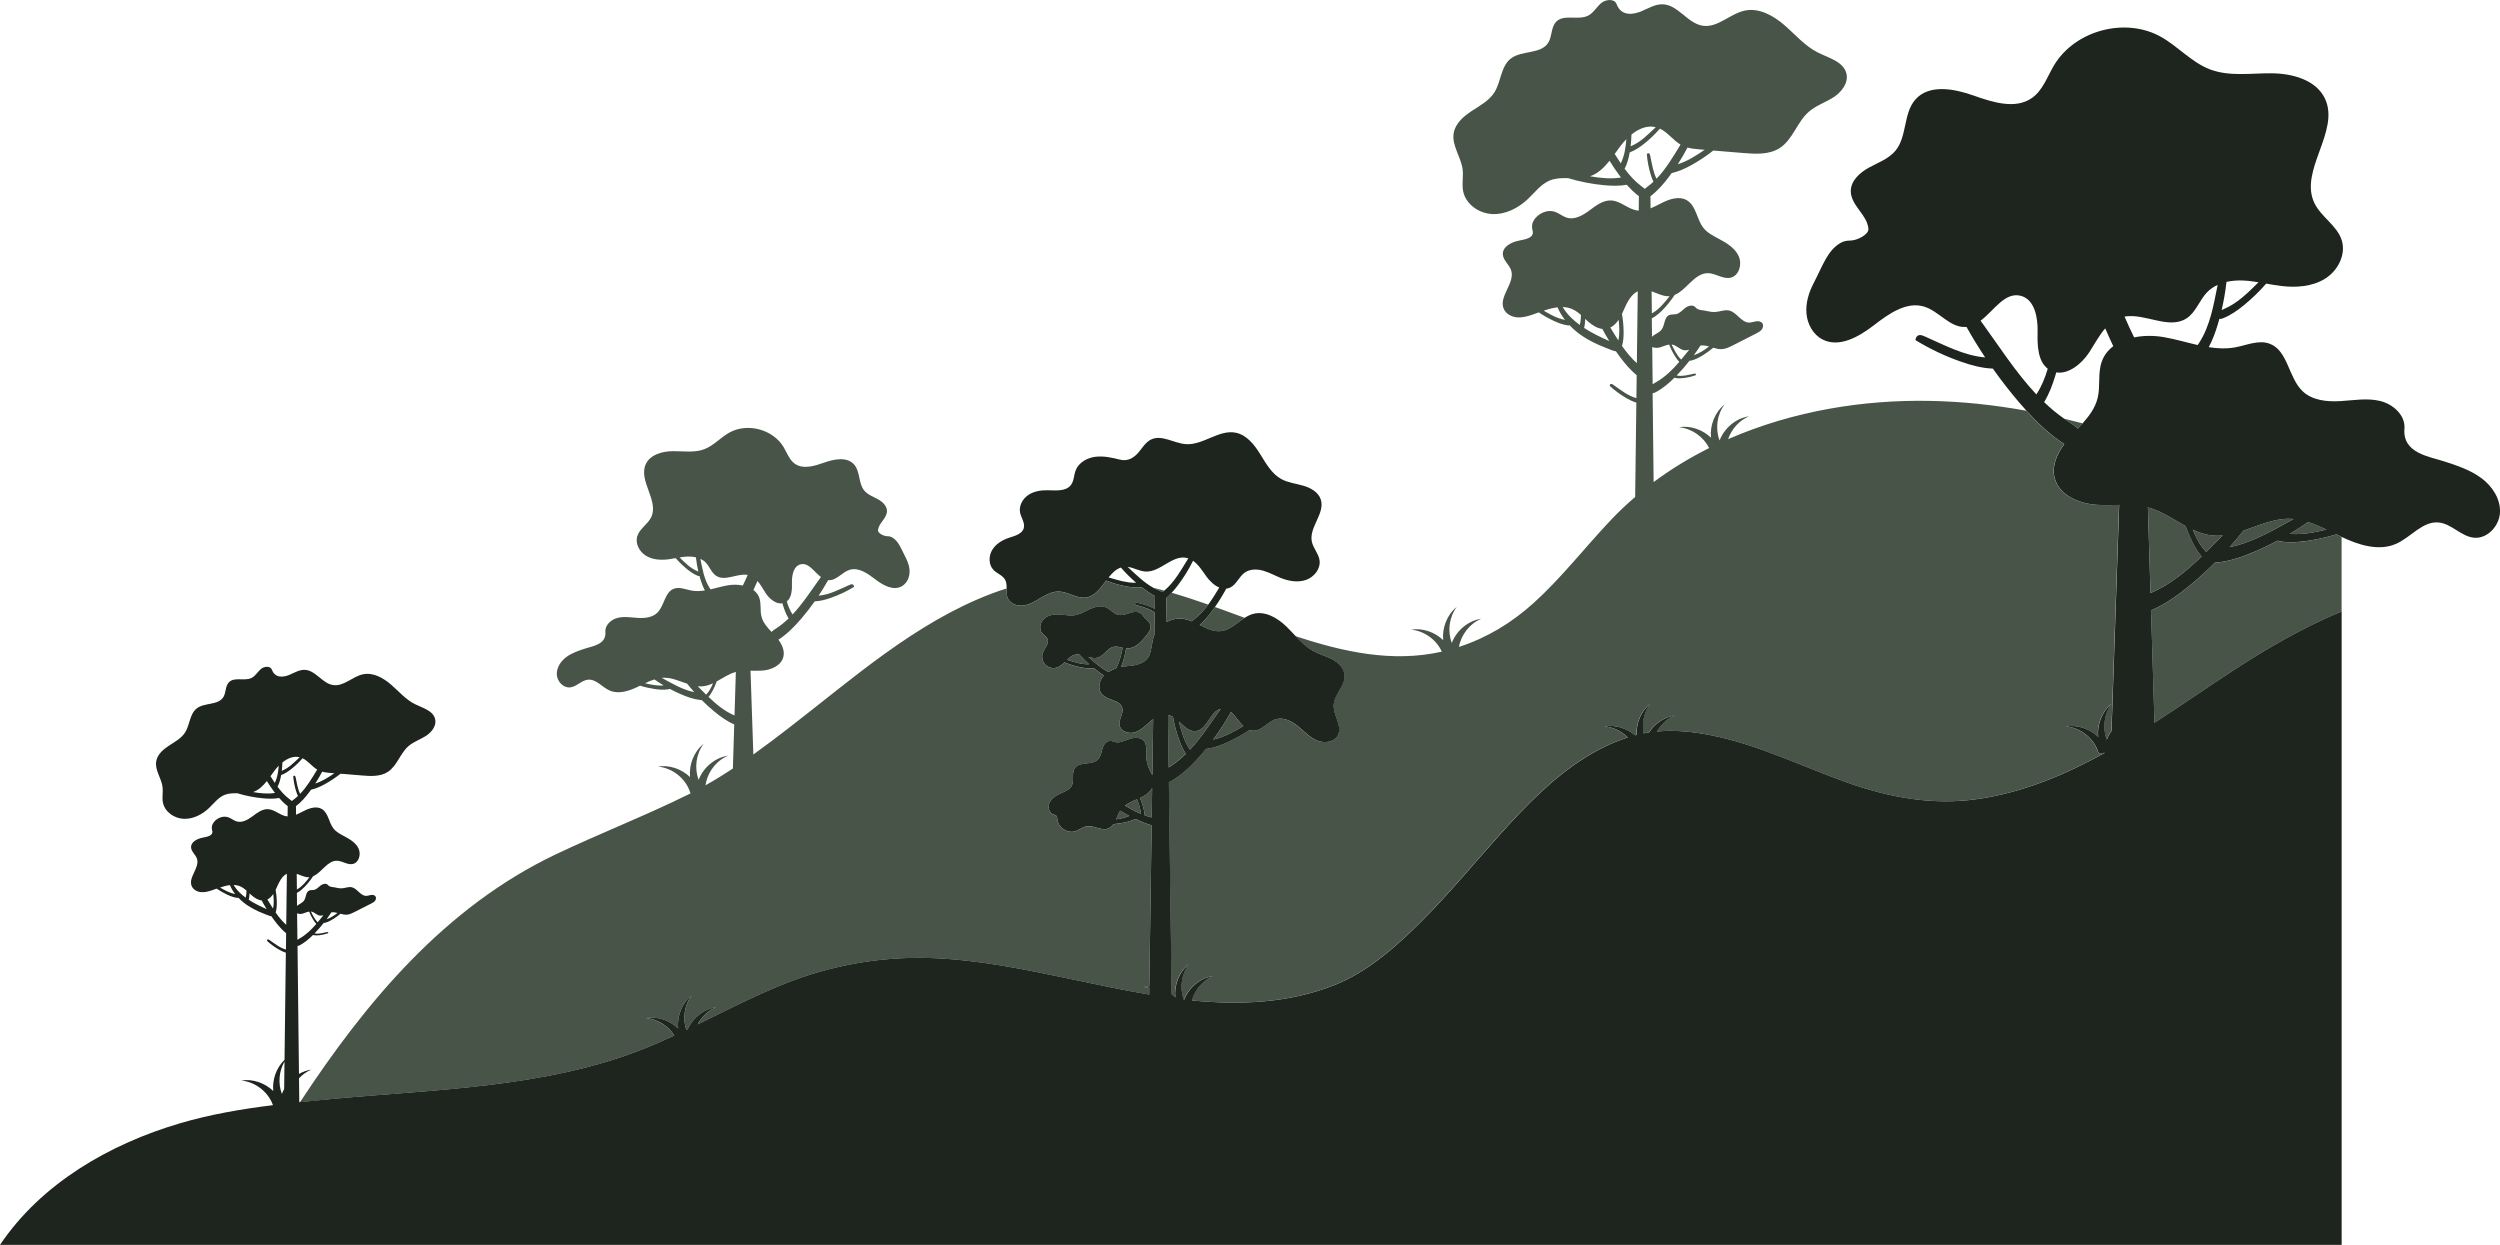
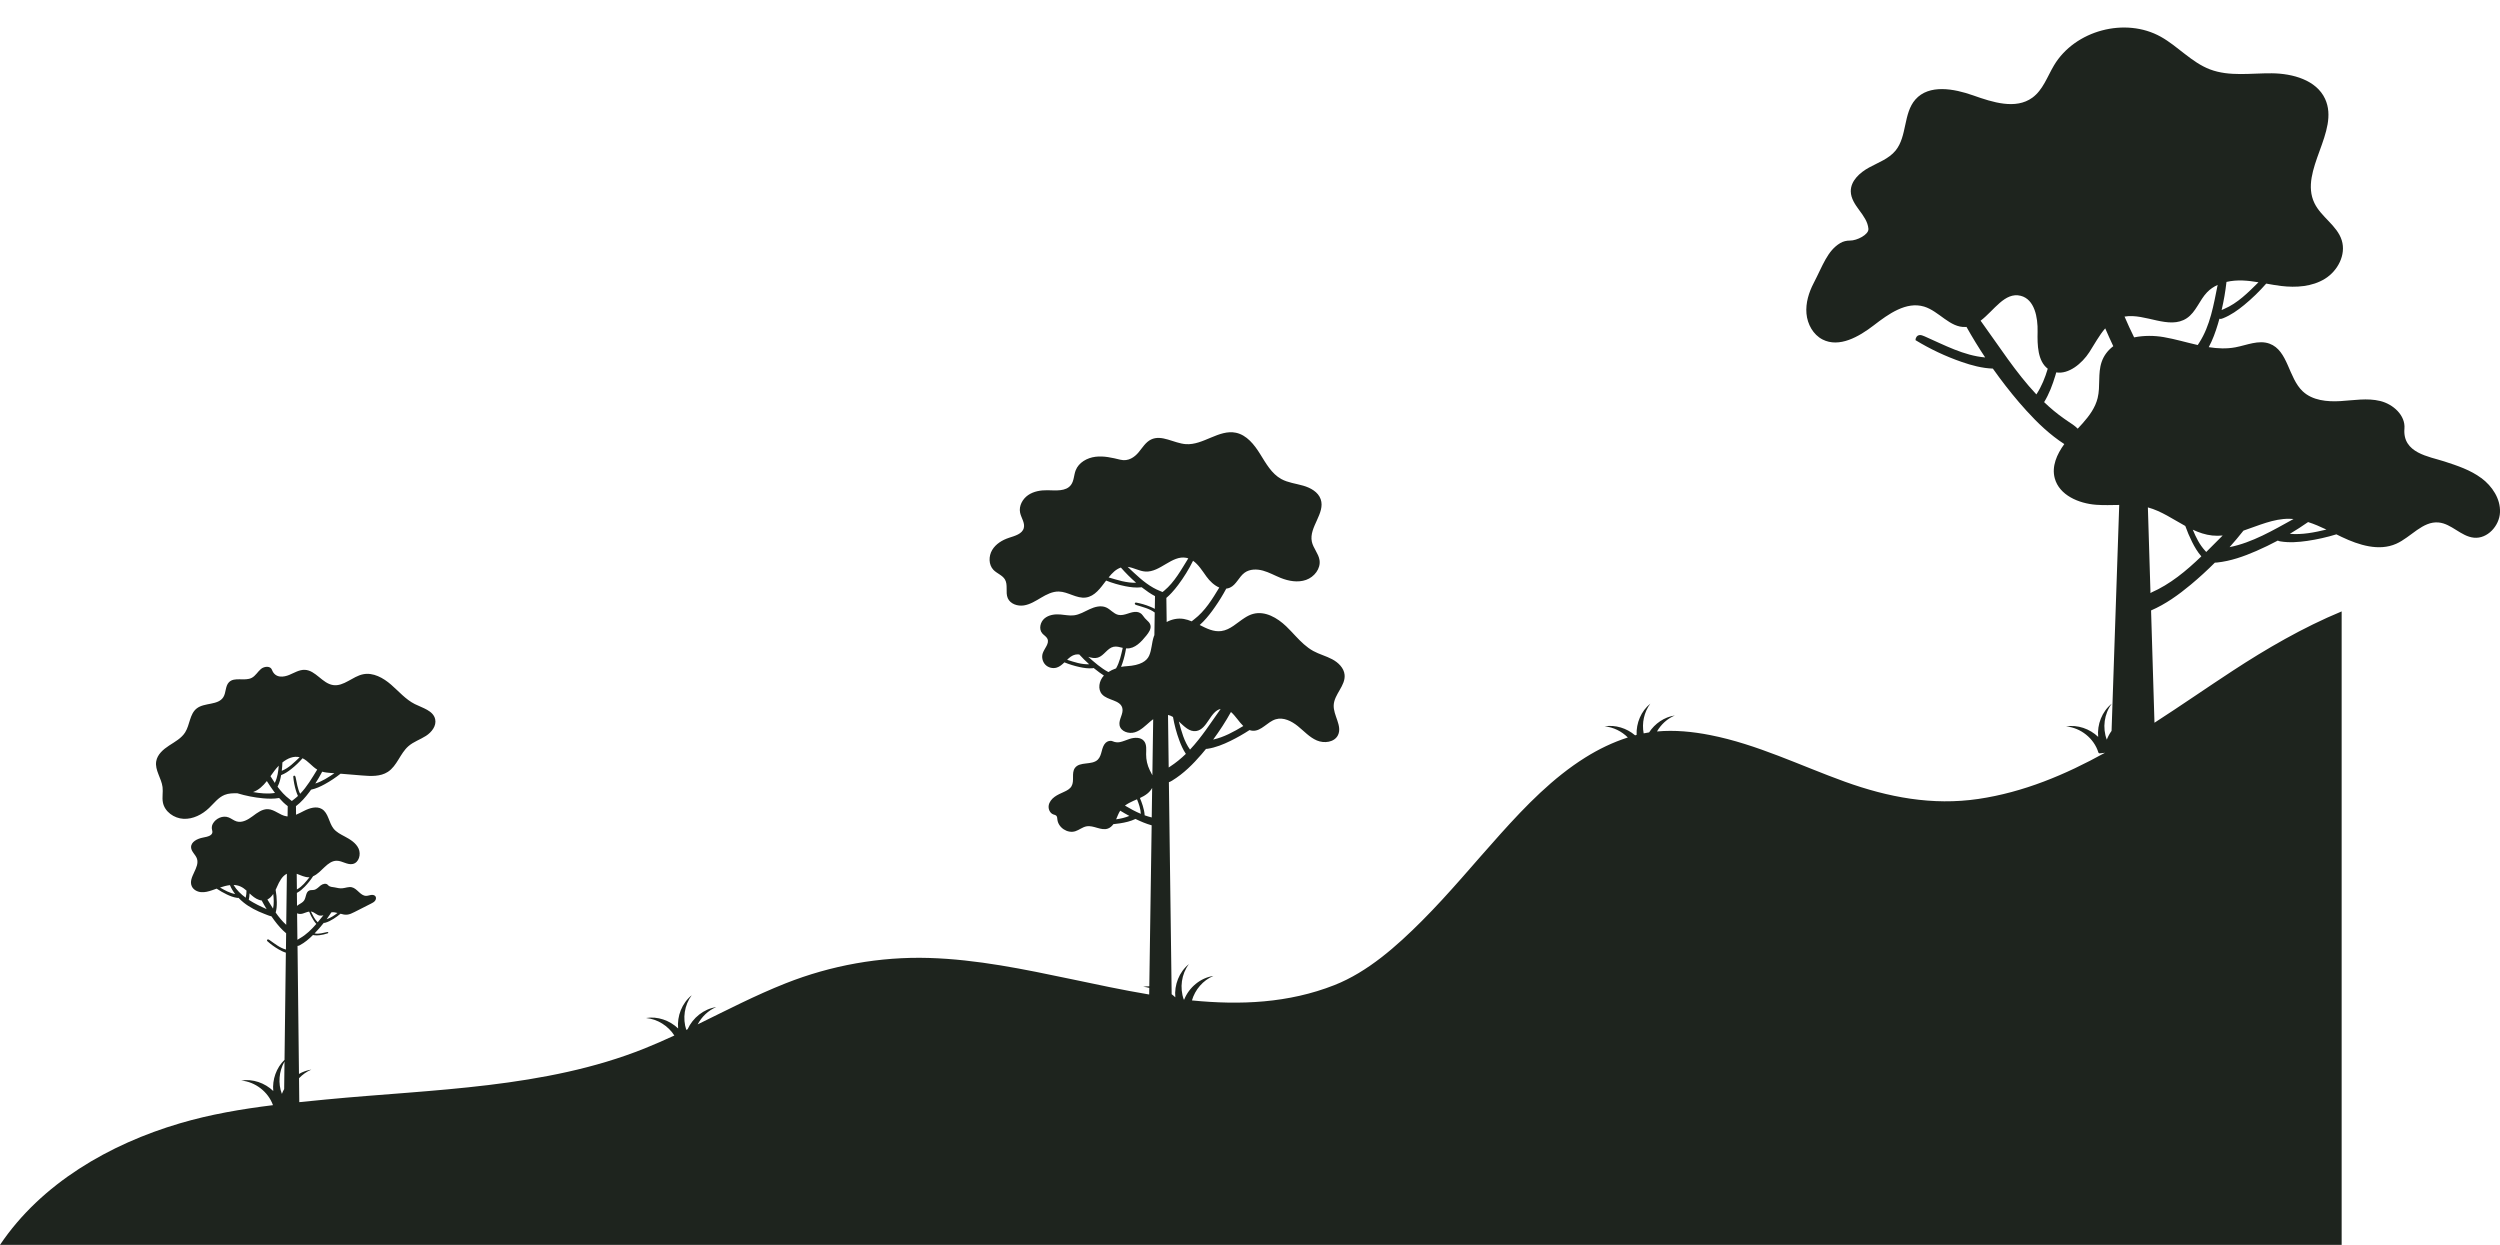
<svg xmlns="http://www.w3.org/2000/svg" id="Layer_2" data-name="Layer 2" viewBox="0 0 881.37 438.91">
  <defs>
    <style>
      .cls-1 {
        fill: #485448;
      }

      .cls-1, .cls-2 {
        stroke-width: 0px;
      }

      .cls-2 {
        fill: #1e241e;
      }
    </style>
  </defs>
-   <path class="cls-1" d="M406.57,207.2c1.3.33,2.6.67,3.9,1.03-.2.16-.39.32-.6.48h-.05c-.31-.16-.65-.29-.97-.41-.79-.31-1.55-.68-2.28-1.1ZM404.45,279.81c-.79.62-1.67,1.09-2.57,1.52.38.89.71,1.8,1,2.72.34,1.1.61,2.23.67,3.38.82.29,1.65.55,2.49.75l.15-10.41c-.43.78-1.05,1.48-1.74,2.03ZM415.59,254.36c.92,3.49,1.85,7.01,3.94,9.91,4.11-4.39,7.36-9.48,10.8-14.34-3.74.84-4.66,7.17-8.59,7.79-2.43.38-4.22-1.61-6.15-3.36ZM393.49,288.84c1.6-.22,3.16-.58,4.64-1.2-1.09-.58-2.16-1.2-3.21-1.85-.61.94-.98,2.01-1.44,3.04ZM438.32,255.96c-1.54-1.49-2.8-3.62-4.34-4.94-1.86,3.35-3.96,6.59-6.27,9.72,3.79-.85,7.24-2.74,10.62-4.78ZM779.93,188.79c-2.42-.25-4.68-1.03-6.87-2.05,1.12,2.72,2.41,5.33,4.39,7.47.12.13.24.26.36.39,1.95-1.92,3.87-3.88,5.8-5.81-1.21.12-2.44.13-3.67,0ZM417.35,218.2c.95.16,1.87.47,2.78.84.27-.24.56-.45.85-.67,1.93-1.47,3.54-3.27,4.99-5.22-4.26-1.49-8.56-2.91-12.9-4.18-.59.63-1.2,1.24-1.85,1.79l.11,8.51c1.84-.99,3.97-1.43,6.03-1.08ZM398.15,205.34c-.86-.16-1.72-.31-2.58-.45.86.2,1.72.36,2.58.45ZM770.54,185.45c-4.31-2.35-8.47-5.27-13.19-6.55-.04,0-.07-.02-.11-.03l.92,30.21c.1-.04.2-.09.3-.13,6.75-2.95,12.4-7.66,17.74-12.8-1.35-1.53-2.38-3.32-3.3-5.15-.9-1.8-1.69-3.66-2.36-5.56ZM456.73,224.26c16.76,5.57,34.1,9.4,51.47,5.5.04,0,.07-.02.11-.03-1.91-4.23-6.19-7.32-10.84-7.74,4.07-.67,8.36.84,11.32,3.69-.42-4.36,1.35-8.96,4.79-11.71-2.69,3.57-3.33,8.54-1.75,12.69,1.66-4.37,5.73-7.83,10.38-8.52-4.07,1.71-7.09,5.61-7.86,9.93,9.8-3.18,18.56-8.46,26.3-15.46,9.92-8.97,18.11-19.63,27.29-29.31,2.71-2.86,5.56-5.55,8.53-8.1l.42-33.25c-1.26-.38-2.45-.98-3.59-1.64-2-1.17-3.88-2.53-5.61-4.08-.31-.28-.18-.82.23-.89.03,0,.07,0,.1,0,.27,0,.52.17.74.32,2.59,1.8,5.11,3.89,8.15,4.71l.1-8.08c-2.21-1.82-4.09-4.04-5.81-6.34-.51-.68-1.01-1.38-1.5-2.08-.95-.16-2.2-.71-3.55-1.23-3.52-1.34-7.37-3.27-10.29-5.65-.88-.72-1.72-1.49-2.5-2.32-.2.08-.44.06-.66.03-1.76-.23-3.44-.89-5.05-1.64-1.79-.84-3.51-1.82-5.15-2.93-.74.26-1.47.53-2.19.78-1.8.62-3.68,1.14-5.57.96-1.89-.18-3.8-1.2-4.58-2.94-1.96-4.38,4.14-9.18,2.56-13.71-.7-2-2.8-3.45-2.9-5.56-.13-2.76,3.11-4.34,5.83-4.86,2.46-.48,5.38-1.01,4.63-3.63-.31-1.08-.22-2.24.31-3.23,1.45-2.68,4.97-4.32,7.87-3.17,1.38.54,2.55,1.57,3.97,1.99,2.76.81,5.61-.85,7.92-2.57,2.31-1.72,4.81-3.67,7.69-3.52,3.28.17,5.87,3.04,9.11,3.53.2.03.39.05.58.06l.06-5.09c-1.56-1.18-2.97-2.55-4.26-4.03-2.62.47-5.33.4-7.99.15-4.31-.4-8.58-1.24-12.73-2.49-2.2-.05-4.37-.01-6.38.8-3.14,1.27-5.26,4.18-7.72,6.51-3.41,3.24-7.95,5.58-12.65,5.35-4.7-.23-9.38-3.51-10.25-8.14-.47-2.5.15-5.1-.17-7.62-.55-4.39-3.87-8.39-3.15-12.75.57-3.43,3.48-5.94,6.39-7.84,2.91-1.9,6.13-3.63,7.98-6.57,2.37-3.77,2.23-9.13,5.74-11.87,3.87-3.03,10.65-1.46,13.24-5.63,1.4-2.25.93-5.45,2.77-7.36,2.74-2.84,7.84-.37,11.33-2.2,1.88-.98,2.94-3.04,4.57-4.4,1.63-1.37,4.68-1.62,5.42.37,1.68,4.49,6.05,3.62,8.58,2.59,2.53-1.04,4.99-2.63,7.72-2.53,5.41.2,8.72,6.76,14.07,7.56,5.31.8,9.66-4.3,14.92-5.36,5-1.01,9.99,1.8,13.85,5.13,3.86,3.34,7.24,7.37,11.8,9.66,3.9,1.96,9.14,3.25,10.1,7.5.74,3.28-1.75,6.47-4.58,8.29-2.83,1.82-6.15,2.89-8.69,5.1-4.14,3.61-5.62,9.78-10.23,12.78-3.71,2.41-8.48,2.13-12.89,1.77-3.52-.29-7.05-.58-10.57-.87-2.46,1.95-5.08,3.69-7.83,5.2-2.16,1.18-4.42,2.22-6.82,2.73-.29.41-.58.81-.88,1.21-1.93,2.57-4.06,5.04-6.62,6.97l.05,4.27c1.35-.54,2.67-1.26,3.96-1.91,2.77-1.4,6.19-2.51,8.85-.93,3.29,1.95,3.43,6.69,5.79,9.7,1.41,1.79,3.52,2.85,5.53,3.92,2.75,1.46,5.6,3.2,6.91,6.03,1.31,2.82.19,6.94-2.84,7.64-2.66.61-5.2-1.55-7.93-1.6-4.77-.08-7.55,5.93-11.79,7.67-1.22,1.87-2.62,3.63-4.18,5.23-1.09,1.12-2.28,2.18-3.66,2.92-.07.04-.14.07-.21.1l.07,6.48c.19-.17.38-.34.58-.47,1-.68,2.18-1.16,2.87-2.14,1.12-1.58.82-4.24,2.59-5.01.76-.34,1.65-.15,2.46-.33,1.29-.29,2.18-1.41,3.23-2.21,1.05-.8,2.72-1.22,3.57-.22.95,1.13,2.31.97,3.35,1.2,1.26.28,2.54.56,3.83.45,1.56-.13,3.11-.84,4.64-.52,2.77.58,4.3,4.24,7.12,4.27.82,0,1.61-.31,2.42-.44.81-.13,1.76,0,2.24.66.47.66.28,1.62-.22,2.25-.5.63-1.25,1.02-1.97,1.39-2.73,1.39-5.45,2.77-8.18,4.16-1.21.61-2.46,1.24-3.81,1.34-1.06.07-2.1-.18-3.13-.48-1.1.9-2.25,1.75-3.45,2.51-1.32.84-2.72,1.59-4.24,1.99-.21.05-.43.1-.63.03-1.44,1.83-2.97,3.59-4.6,5.26.11.01.23.03.34.04,1.94.3,3.89-.29,5.81-.69.16-.03.34-.07.49,0,.02,0,.04.02.06.03.21.14.16.47-.08.55-1.33.46-2.71.78-4.11.95-.95.12-1.91.18-2.85,0-.14-.02-.28-.06-.37-.16-1.97,1.97-4.11,3.79-6.56,5.11-.37.2-.77.38-1.18.35l.35,31.38c6.14-4.57,12.7-8.55,19.56-11.99-1.99-4.03-6.15-6.94-10.66-7.35,4.07-.67,8.36.84,11.32,3.69-.42-4.36,1.35-8.96,4.79-11.71-2.69,3.57-3.33,8.54-1.75,12.69,1.66-4.37,5.73-7.83,10.38-8.52-3.48,1.46-6.18,4.52-7.38,8.06,11.51-5.03,23.69-8.59,36.01-10.78,23.36-4.15,46.48-3.35,69.13.76,4,4.41,8.34,8.52,13.33,11.75-2.65,3.62-4.5,7.86-3.37,12.06,1.6,5.95,8.43,8.88,14.57,9.34,2.7.2,5.44.1,8.16.06l-2.7,79.66c-.69.95-1.26,1.99-1.68,3.09-1.58-4.15-.94-9.11,1.75-12.69-3.44,2.75-5.21,7.35-4.79,11.71-2.96-2.85-7.25-4.36-11.32-3.69,5.15.46,9.85,4.21,11.38,9.15.07.23.29.37.53.34.52-.06,1.38-.14,1.49-.16.13-.02.24-.04.35-.06-14.03,7.77-28.76,13.95-44.66,16.3-16.22,2.4-31.81-.58-47.08-6.08-15.73-5.67-30.94-13.19-47.45-16.43-6.2-1.22-12.53-1.85-18.78-1.28,1.43-2.48,3.64-4.52,6.29-5.64-3.7.54-7.03,2.85-9.07,5.97-.64.1-1.28.21-1.92.34-.68-3.61.14-7.52,2.36-10.48-3.27,2.61-5.02,6.88-4.84,11.03-.01,0-.03,0-.04,0-.17.04-.33.1-.5.14-2.92-2.51-6.93-3.79-10.74-3.16,3.09.28,6.01,1.74,8.18,3.92-5.29,1.7-10.32,4.13-15.02,7.08-11.41,7.15-20.91,16.97-29.86,26.92-9.23,10.25-17.99,20.94-27.75,30.7-8.85,8.85-19.01,17.95-30.81,22.6-16.2,6.38-33.22,7.09-50.23,5.4,1.09-3.79,3.9-7.09,7.56-8.63-4.59.67-8.6,4.06-10.3,8.34-.05,0-.09-.01-.14-.02-1.49-4.11-.83-8.97,1.81-12.49-3.44,2.75-5.21,7.35-4.79,11.71-.4-.39-.84-.75-1.29-1.09l-.98-74.75c.41-.13.8-.35,1.16-.57,4.07-2.49,7.36-5.8,10.33-9.25.54-.63,1.08-1.27,1.6-1.92.17,0,.34-.02.51-.04,2.85-.43,5.56-1.53,8.15-2.8,2.3-1.13,4.53-2.4,6.68-3.8.36.13.73.21,1.13.24,3.07.19,5.17-3.17,8.12-4.05,2.7-.8,5.56.63,7.76,2.4s4.13,3.96,6.72,5.07c2.59,1.11,6.18.67,7.44-1.85,1.63-3.28-1.68-6.97-1.49-10.63.2-3.83,4.2-6.84,3.84-10.66-.23-2.42-2.21-4.33-4.36-5.48s-4.55-1.75-6.68-2.92c-2.41-1.32-4.35-3.27-6.25-5.28ZM597.15,125.24c1.97-.65,3.7-1.82,5.37-3.09-1.01-.28-2.01-.47-3.03-.32-.74,1.16-1.53,2.29-2.34,3.4ZM589.31,121.46c.99,1.87,1.86,3.88,3.39,5.32.96-1.15,1.9-2.32,2.83-3.49-.62.19-1.24.28-1.89.16-1.48-.29-2.56-1.66-4.03-1.96-.1-.02-.21-.02-.31-.03ZM582.49,122.33l.15,13.15c.39-.29.83-.53,1.25-.77,3.17-1.8,5.74-4.36,8.13-7.13-.55-.58-1.01-1.23-1.44-1.9-.85-1.33-1.56-2.74-2.12-4.21-1.06.14-2.1.66-3.15.98-.9.27-2.01.28-2.82-.12ZM582.27,102.7l.09,7.78c.08-.05.17-.1.25-.14,2.46-1.4,4.23-3.7,6.02-5.93-.08,0-.17.02-.25.02-2.11.09-4.1-1.03-6.11-1.73ZM594.93,52.02c-1.05,2.01-2.2,3.97-3.42,5.88,3.41-1.06,6.46-3.05,9.46-5.09l-1.52-.13c-1.51-.12-3.05-.26-4.51-.66ZM574.86,51.58s.07-.03.11-.05c3.43-1.39,6.06-4.15,8.77-6.7-3-.73-6,.54-8.56,2.59-.04,1.39-.15,2.78-.32,4.15ZM571.49,62.59c-.1-.13-.2-.26-.3-.39-1.33-1.78-2.58-3.62-3.75-5.52-1.91,2.4-4.06,4.49-6.88,5.47,3.65.62,7.31,1.02,10.92.43ZM571.54,57.29c1.21-2.56,1.6-5.38,1.83-8.23-.77.79-1.48,1.62-2.12,2.47-.67.89-1.32,1.82-1.99,2.74.69,1.12,1.4,2.23,2.14,3.32.05-.1.1-.2.14-.3ZM578.68,65.65c.4.3.81.6,1.18.94.36-.34.78-.64,1.18-.94.65-.49,1.28-1.02,1.87-1.57-.41-.87-.73-1.78-1.01-2.7-.66-2.22-1.1-4.5-1.3-6.81-.04-.42.43-.72.78-.49.03.02.06.04.08.06.19.19.26.47.32.74.59,2.75.97,5.64,2.22,8.13,3.38-3.49,5.89-7.82,8.47-12.03-2.63-1.57-4.53-4.33-7.27-5.63-1.72,1.96-3.6,3.77-5.65,5.39-1.5,1.18-3.1,2.27-4.89,2.94-.04.01-.07.02-.11.04-.33,1.91-.8,3.8-1.67,5.53-.04.08-.09.16-.13.24,1.72,2.31,3.63,4.43,5.93,6.17ZM551.71,112.76c-1.05-1.36-1.94-2.83-2.59-4.42-1.62.18-3.26.64-4.89,1.19,2.38,1.4,4.79,2.75,7.48,3.24ZM557.37,111.05c-.9-.79-1.85-1.51-2.94-2.01-1.13-.52-2.31-.75-3.51-.79,1.51,2.51,3.62,4.57,6.04,6.33.28-1.16.4-2.34.41-3.53ZM567.34,120.24c-.86-1.4-1.68-2.82-2.44-4.28-1.82-.21-3.54-1.31-4.96-2.55-.36-.32-.72-.65-1.07-.98-.03,1.08-.14,2.15-.38,3.2,2.78,1.8,5.86,3.27,8.85,4.61ZM570.64,112.73c-.79,1.18-1.74,2.18-2.92,2.75.93,1.52,1.85,3.04,2.82,4.53.53-2.37.36-4.83.1-7.29ZM577.07,128.04l.32-25.36c-2.34,1.12-3.77,3.9-4.85,6.41-.22.52-.46,1.05-.72,1.58.35,2.02.55,4.07.58,6.12.03,1.74-.07,3.5-.56,5.17,1.55,2.22,3.25,4.3,5.24,6.09ZM399.57,282.35c-1.03.46-2.07.98-2.96,1.66,1.83,1.08,3.68,2.1,5.61,2.91-.1-1.77-.68-3.46-1.35-5.13-.43.19-.86.37-1.29.56ZM422.93,220.37c2.48,1.26,4.93,2.49,7.62,2.13,3.17-.42,5.55-2.96,8.27-4.68-2.56-.95-5.1-1.9-7.62-2.8-.95-.34-1.91-.68-2.86-1.02-.33.47-.66.95-1.01,1.42-1.32,1.78-2.74,3.5-4.39,4.96ZM114.94,387.68c-3.06.29-6.12.59-9.18.91,23.45-35.72,51.32-68.87,90.07-87.34,15.4-7.34,31.34-13.51,46.64-21.06.35-.17.69-.35,1.04-.53-.08-.06-.15-.14-.18-.25-1.53-4.93-6.23-8.68-11.38-9.15,4.07-.67,8.36.84,11.32,3.69-.42-4.36,1.35-8.96,4.79-11.71-2.69,3.57-3.33,8.54-1.75,12.69,1.66-4.37,5.73-7.83,10.38-8.52-4.23,1.78-7.33,5.92-7.95,10.44,3.29-1.85,6.5-3.83,9.64-5.9l.47-15.56c-2.6-1.12-4.93-2.8-7.11-4.62-1.5-1.25-2.94-2.57-4.33-3.95-.12,0-.25,0-.37-.02-2.45-.25-4.79-1.09-7.05-2.07-1.31-.57-2.6-1.19-3.86-1.87-.14.08-.32.12-.48.15-1.58.26-3.21.14-4.79-.09-1.77-.26-3.51-.65-5.22-1.18-.34.17-.67.33-1.01.49-3.04,1.45-6.64,2.57-9.72,1.21-2.65-1.18-4.74-4.1-7.63-3.82-2.3.23-4,2.49-6.3,2.72-2.42.24-4.57-2.11-4.68-4.54s1.4-4.71,3.35-6.16c1.95-1.45,4.31-2.23,6.63-2.99,2.74-.89,7.52-1.47,7.15-5.88-.2-2.38,2.02-4.38,4.34-4.95,2.32-.57,4.75-.12,7.14.02,2.39.14,5.01-.11,6.75-1.75,2.59-2.44,2.62-7.33,5.96-8.55,1.95-.71,4.06.27,6.11.65,1.6.3,3.19.22,4.78-.03-.7-1.3-1.21-2.71-1.64-4.13-.1-.32-.17-.64-.26-.96,0,0,0,0,0,0-.21.07-.45,0-.66-.09-1.39-.55-2.62-1.43-3.78-2.37-1.42-1.17-2.74-2.46-3.95-3.84-.89.16-1.78.32-2.67.43-2.68.32-5.55.13-7.85-1.29-2.3-1.42-3.83-4.32-3.02-6.9.83-2.66,3.71-4.17,4.91-6.69,2.78-5.81-4.62-12.83-1.92-18.68,1.56-3.39,5.82-4.55,9.55-4.58s7.61.63,11.09-.7c3.3-1.26,5.72-4.12,8.8-5.84,6.38-3.57,15.4-1.16,19.15,5.11,1.21,2.02,1.99,4.43,3.89,5.81,2.98,2.17,7.12.82,10.6-.41s7.93-2.04,10.37.73c2.19,2.49,1.46,6.6,3.56,9.17,1.2,1.46,3.08,2.12,4.74,3.02s3.3,2.38,3.28,4.27c-.02,1.26-.78,2.37-1.53,3.38s-1.54,2.09-1.64,3.34c-.08,1.04,2.08,2.11,3.29,2.1.62,0,1.24.14,1.77.46,2.31,1.38,3.11,4.02,4.75,7.16.88,1.69,1.47,3.59,1.3,5.48-.17,1.9-1.2,3.78-2.89,4.64-2.99,1.52-6.51-.49-9.16-2.53-2.66-2.04-5.84-4.34-9.05-3.36-2.68.82-4.62,3.81-7.42,3.65-.05,0-.11-.01-.16-.02-1.05,1.87-2.17,3.7-3.35,5.48,3.83-.32,7.34-2.23,10.87-3.78.31-.14.64-.27.98-.22s.64.39.64.9c-2.6,1.59-5.38,2.9-8.26,3.9-1.81.63-3.69,1.14-5.6,1.2-1.48,2.09-3.05,4.12-4.71,6.06-2.39,2.8-5.01,5.47-8.1,7.47,1.35,1.84,2.29,4,1.72,6.14-.81,3.02-4.29,4.51-7.41,4.75-1.37.1-2.76.05-4.15.03l1,29.55c4.3-3.08,8.52-6.29,12.72-9.53,22.37-17.26,44.41-36.96,71.17-47.15,1.79-.68,3.59-1.3,5.4-1.86,0,1.18-.06,2.39.4,3.45.89,2.05,3.46,2.9,5.67,2.56,2.21-.34,4.15-1.59,6.07-2.72,1.92-1.14,4-2.22,6.24-2.18,3.29.06,6.3,2.57,9.57,2.11,3.13-.44,5.1-3.29,7.13-5.97,2.22.87,4.51,1.54,6.84,2,1.79.35,3.63.58,5.44.38.09-.01.18-.03.27-.04.11.08.21.17.31.25,1.38,1.07,2.83,2.08,4.37,2.89l-.07,4.49c-.53-.29-1.09-.55-1.66-.78-1.59-.65-3.25-1.13-4.94-1.44-.31-.06-.57.28-.41.55.01.02.02.03.03.05.13.16.33.23.53.29,2.22.7,4.57,1.23,6.42,2.62l-.12,7.97c-.08.19-.16.37-.22.56-.74,2.18-.69,4.59-1.63,6.69-.84,1.88-3.03,3.42-7.9,3.7-.67.04-1.33.12-1.99.25.18-.45.35-.91.5-1.37.56-1.69.98-3.42,1.26-5.17.09,0,.17.02.26.03,2.87.12,5.11-2.33,6.91-4.57.86-1.07,1.77-2.36,1.41-3.68-.16-.57-.52-1.03-.95-1.41-.69-.61-1.3-1.31-1.82-2.07-.42-.62-1.19-1.04-1.96-1.13-1.12-.14-2.23.25-3.31.6-1.08.35-2.22.67-3.32.41-1.64-.39-2.73-1.95-4.27-2.62-1.83-.79-3.96-.21-5.78.63-1.81.84-3.57,1.93-5.55,2.17-1.61.2-3.22-.19-4.83-.31-1.96-.15-4.07.14-5.56,1.41-1.49,1.27-2.06,3.74-.79,5.24.57.68,1.45,1.12,1.83,1.92.78,1.67-1.04,3.34-1.64,5.08-.47,1.38-.1,3.02.92,4.07s2.65,1.45,4.05,1c1.03-.33,1.86-1.05,2.66-1.83,1.73.7,3.51,1.25,5.33,1.65,1.5.33,3.04.56,4.57.42.14-.01.28-.03.41-.08.7.57,1.41,1.12,2.14,1.65.48.35.98.69,1.48,1.01-.03.03-.06.05-.08.08-1.62,1.76-2.19,4.73-.59,6.52,1.97,2.22,6.37,1.95,7.15,4.81.55,2.02-1.34,4.04-.97,6.1.39,2.2,3.24,3.16,5.38,2.5s3.76-2.36,5.46-3.82c.32-.28.66-.55,1.02-.81l-.29,19.78c-.29-.62-.64-1.23-.94-1.84-.84-1.72-1.27-3.63-1.26-5.54.01-1.63.28-3.45-.75-4.7-1.17-1.42-3.39-1.3-5.14-.72-1.12.37-2.24.89-3.41,1.12-.85.17-1.73.03-2.53-.32-.77-.34-1.81-.06-2.45.56-.79.78-1.1,1.9-1.38,2.97-.28,1.07-.6,2.2-1.39,2.97-2.11,2.05-6.36.54-8.07,2.94-1.28,1.8-.07,4.5-1.18,6.41-.56.97-1.61,1.53-2.63,1.99-1.15.53-2.33,1.02-3.35,1.77-1.02.75-1.88,1.81-2.07,3.06s.43,2.67,1.61,3.12c.37.14.8.2,1.08.48.32.33.32.85.37,1.3.29,2.87,3.57,5.03,6.32,4.16,1.38-.44,2.54-1.48,3.96-1.73,2.53-.46,5.14,1.66,7.55.78.79-.29,1.42-.87,1.92-1.55.77-.08,1.55-.17,2.31-.29,1.88-.29,3.76-.72,5.48-1.55,1.84.9,3.73,1.7,5.7,2.25l-.83,56.77c-.72-.01-1.44.03-2.15.15.73.07,1.44.2,2.14.39l-.03,2.34c-9.32-1.56-18.57-3.55-27.59-5.45-16.5-3.46-33.16-6.94-50.07-7.44-17.18-.51-34.53,2.62-50.5,8.94-10.62,4.2-20.76,9.46-31.02,14.48,1.42-2.69,3.73-4.92,6.54-6.1-4.4.65-8.27,3.79-10.09,7.82-.15.07-.31.15-.46.22-1.36-4.05-.67-8.77,1.91-12.21-3.44,2.75-5.21,7.35-4.79,11.71-2.96-2.85-7.25-4.36-11.32-3.69,4.05.37,7.82,2.77,9.99,6.17-3.46,1.6-6.95,3.14-10.49,4.56-17.58,7.06-36.33,10.64-55.08,12.91-19.02,2.3-38.16,3.26-57.23,5.09ZM277.38,212.03c.47,1.6,1.09,3.14,1.99,4.54.01.02.03.05.04.07,3.68-3.91,6.65-8.58,9.82-12.96.06-.09.13-.17.19-.25-2.43-1.83-4.34-5.19-7.19-4.47-2.5.63-3.09,3.88-3.03,6.45.06,2.38-.02,5.25-1.82,6.63ZM265.62,208c.94.71,1.69,1.63,2.09,2.82.71,2.06.2,4.35.72,6.47.53,2.15,2.03,3.86,3.57,5.5.52-.53,1.18-.95,1.81-1.36,1.52-1,2.91-2.15,4.21-3.4-.91-1.48-1.52-3.13-2.02-4.79-.05-.18-.1-.36-.15-.54-2.23.37-4.61-1.57-5.94-3.62-.92-1.41-1.76-3.02-2.85-4.27-.47,1.08-.95,2.14-1.45,3.21ZM246.2,201.52c-.39-1.66-.67-3.34-.86-5.04-.96-.22-1.96-.3-2.93-.27-.95.04-1.88.16-2.82.32,1.87,1.85,3.74,3.74,6.14,4.77.16.07.32.14.47.21ZM250.22,207.37c.09.13.18.27.26.41,2.03-.46,4.06-1.07,6.09-1.42,1.7-.3,3.57-.3,5.31.05.61-1.22,1.18-2.47,1.72-3.73-3.7-.64-7.98,2.41-11.15.3-1.65-1.1-2.27-3.23-3.65-4.66-.54-.56-1.19-.99-1.89-1.31.73,3.59,1.33,7.29,3.31,10.36ZM233.97,241.64c-1.12-.66-2.21-1.37-3.28-2.11-1.12.35-2.21.83-3.28,1.35,2.17.52,4.36.96,6.56.76ZM244.77,244.02c-.86-.96-1.69-1.95-2.49-2.97-2.7-.9-5.37-2.14-8.19-2.12-.26,0-.53.02-.79.04,3.69,2.03,7.38,4.23,11.46,5.04ZM249.14,244.69c1.01-1.09,1.66-2.42,2.23-3.8-1.11.52-2.26.92-3.5,1.05-.63.07-1.25.06-1.87,0,.98.98,1.96,1.98,2.95,2.96.06-.07.12-.13.18-.2ZM258.95,252.26l.47-15.36s-.04,0-.05.01c-2.4.65-4.52,2.13-6.71,3.33-.34.97-.74,1.91-1.2,2.83-.46.93-1,1.83-1.68,2.61,2.72,2.61,5.6,5.01,9.03,6.51.05.02.1.04.15.07ZM813.4,190.72c-3.12.45-6.31.69-9.43.18-.33-.05-.67-.13-.95-.29-2.48,1.32-5.01,2.55-7.59,3.67-4.43,1.93-9.05,3.57-13.86,4.07-.24.03-.49.04-.74.04-2.72,2.71-5.55,5.31-8.5,7.77-4.29,3.57-8.87,6.88-13.99,9.08l1.2,39.59c9.4-6.05,18.56-12.42,27.64-18.36,11.68-7.64,24.67-15.22,38.35-20.89v-26.27c-.62-.3-1.24-.6-1.86-.91-3.36,1.03-6.8,1.8-10.27,2.31ZM807.28,188.2c4.32.38,8.62-.48,12.9-1.5-2.12-1.02-4.26-1.96-6.46-2.65-2.1,1.46-4.24,2.85-6.44,4.15ZM418.06,265.78c-.98-1.47-1.7-3.12-2.32-4.78-.99-2.67-1.72-5.43-2.21-8.23-.56-.34-1.15-.59-1.78-.73l.24,18.53c.15-.1.3-.19.44-.29,2.07-1.34,3.92-2.86,5.61-4.51ZM807.03,182.89c-5.54-.04-10.8,2.4-16.11,4.18-1.57,1.99-3.2,3.93-4.89,5.82,8.02-1.61,15.28-5.92,22.54-9.92-.51-.05-1.03-.08-1.55-.08ZM728.92,148.46c1.24.81,2.55,1.63,3.56,2.68.59-.63,1.17-1.26,1.74-1.89-2.18-.58-4.36-1.13-6.54-1.65.41.29.82.59,1.24.86ZM392.59,228.02c-2.22.47-3.36,3.14-5.52,3.81-1.12.35-2.26.09-3.41-.26,2.25,1.97,4.5,3.98,7.1,5.36.4-.26.81-.49,1.24-.7.48-.23.97-.43,1.47-.6,1.26-2.19,1.78-4.73,2.35-7.22-1.08-.26-2.16-.61-3.23-.38ZM380.49,230.73c-.47-.05-.94-.04-1.41.06-1.13.25-2.02.99-2.87,1.82,2.55.82,5.11,1.69,7.76,1.57-1.22-1.09-2.38-2.24-3.48-3.45Z" />
-   <path class="cls-2" d="M874.78,168.55c-3.84-2.86-8.48-4.39-13.03-5.87-5.39-1.76-14.79-2.9-14.07-11.57.39-4.69-3.97-8.62-8.54-9.74-4.57-1.12-9.35-.24-14.04.04-4.69.28-9.84-.22-13.27-3.44-5.1-4.79-5.16-14.41-11.72-16.81-3.84-1.41-7.99.52-12.01,1.28-3.14.59-6.27.44-9.41-.05,1.38-2.56,2.38-5.34,3.22-8.13.19-.62.36-1.25.54-1.88.42.14.88-.01,1.29-.18,2.73-1.09,5.16-2.81,7.43-4.67,2.8-2.29,5.4-4.83,7.78-7.55,1.74.31,3.49.63,5.25.84,5.28.63,10.91.26,15.44-2.53s7.52-8.49,5.94-13.57c-1.63-5.23-7.29-8.21-9.65-13.15-5.47-11.43,9.09-25.22,3.77-36.72-3.08-6.66-11.44-8.94-18.77-9.01-7.33-.07-14.96,1.23-21.81-1.38-6.49-2.47-11.25-8.1-17.31-11.49-12.54-7.02-30.28-2.29-37.66,10.05-2.37,3.97-3.91,8.7-7.65,11.42-5.87,4.26-14,1.62-20.84-.8-6.84-2.42-15.6-4.01-20.39,1.44-4.31,4.89-2.87,12.99-7.01,18.03-2.36,2.87-6.06,4.17-9.32,5.95-3.26,1.78-6.5,4.69-6.45,8.4.03,2.47,1.53,4.66,3,6.65,1.47,1.99,3.03,4.1,3.22,6.57.16,2.04-4.08,4.16-6.48,4.13-1.22-.01-2.43.27-3.48.9-4.53,2.72-6.12,7.91-9.33,14.07-1.73,3.32-2.88,7.05-2.55,10.78.33,3.73,2.35,7.43,5.69,9.13,5.87,2.99,12.79-.96,18.01-4.98,5.22-4.02,11.48-8.54,17.79-6.62,5.27,1.61,9.09,7.49,14.6,7.18.11,0,.21-.02.32-.03,2.06,3.67,4.26,7.27,6.59,10.77-7.52-.64-14.42-4.39-21.36-7.44-.61-.27-1.27-.54-1.92-.43-.66.11-1.27.77-1.27,1.78,5.12,3.12,10.57,5.7,16.24,7.66,3.56,1.24,7.25,2.23,11.02,2.36,2.91,4.11,5.99,8.1,9.26,11.92.85.99,1.72,1.97,2.6,2.94,4,4.41,8.34,8.52,13.33,11.75-2.65,3.62-4.5,7.86-3.37,12.06,1.6,5.95,8.43,8.88,14.57,9.34,2.7.2,5.44.1,8.16.06l-2.7,79.66c-.69.95-1.26,1.99-1.68,3.09-1.58-4.15-.94-9.11,1.75-12.69-3.44,2.75-5.21,7.35-4.79,11.71-2.96-2.85-7.25-4.36-11.32-3.69,5.15.46,9.85,4.21,11.38,9.15.07.23.29.37.53.34.52-.06,1.38-.14,1.49-.16.13-.02.24-.04.35-.06-14.03,7.77-28.76,13.95-44.66,16.3-16.22,2.4-31.81-.58-47.08-6.08-15.73-5.67-30.94-13.19-47.45-16.43-6.2-1.22-12.53-1.85-18.78-1.28,1.43-2.48,3.64-4.52,6.29-5.64-3.7.54-7.03,2.85-9.07,5.97-.64.1-1.28.21-1.92.34-.68-3.61.14-7.52,2.36-10.48-3.27,2.61-5.02,6.88-4.84,11.03-.01,0-.03,0-.04,0-.17.04-.33.1-.5.14-2.92-2.51-6.93-3.79-10.74-3.16,3.09.28,6.01,1.74,8.18,3.92-5.29,1.7-10.32,4.13-15.02,7.08-11.41,7.15-20.91,16.97-29.86,26.92-9.23,10.25-17.99,20.94-27.75,30.7-8.85,8.85-19.01,17.95-30.81,22.6-16.2,6.38-33.22,7.09-50.23,5.4,1.09-3.79,3.9-7.09,7.56-8.63-4.59.67-8.6,4.06-10.3,8.34-.05,0-.09-.01-.14-.02-1.49-4.11-.83-8.97,1.81-12.49-3.44,2.75-5.21,7.35-4.79,11.71-.4-.39-.84-.75-1.29-1.09l-.98-74.75c.41-.13.8-.35,1.16-.57,4.07-2.49,7.36-5.8,10.33-9.25.54-.63,1.08-1.27,1.6-1.92.17,0,.34-.02.51-.04,2.85-.43,5.56-1.53,8.15-2.8,2.3-1.13,4.53-2.4,6.68-3.8.36.13.73.21,1.13.24,3.07.19,5.17-3.17,8.12-4.05,2.7-.8,5.56.63,7.76,2.4s4.13,3.96,6.72,5.07c2.59,1.11,6.18.67,7.44-1.85,1.63-3.28-1.68-6.97-1.49-10.63.2-3.83,4.2-6.84,3.84-10.66-.23-2.42-2.21-4.33-4.36-5.48s-4.55-1.75-6.68-2.92c-2.41-1.32-4.35-3.27-6.25-5.28-1.09-1.16-2.17-2.34-3.31-3.43-3.13-2.99-7.43-5.49-11.61-4.38-1.07.28-2.04.78-2.98,1.38-2.72,1.72-5.1,4.26-8.27,4.68-2.69.36-5.14-.87-7.62-2.13,1.65-1.47,3.08-3.19,4.39-4.96.35-.47.68-.94,1.01-1.42,1.45-2.07,2.77-4.22,3.96-6.45.44-.04.87-.15,1.3-.34,2.26-1.02,3.16-3.82,5.17-5.27,1.82-1.32,4.31-1.33,6.48-.73,2.17.6,4.15,1.73,6.23,2.57,2.84,1.14,6.07,1.71,8.95.7,2.89-1.01,5.23-3.97,4.75-7-.37-2.33-2.23-4.19-2.71-6.5-1.07-5.1,4.84-10.03,3.12-14.95-.89-2.55-3.56-4.02-6.16-4.77-2.59-.75-5.36-1.04-7.73-2.34-3.41-1.88-5.4-5.51-7.46-8.82-2.06-3.31-4.72-6.7-8.53-7.5-5.99-1.25-11.55,4.45-17.66,4.02-4.21-.3-8.5-3.47-12.29-1.62-1.91.94-3.03,2.91-4.4,4.54-1.37,1.63-3.56,3.26-6.39,2.57-2.88-.7-5.84-1.41-8.78-1.04-2.94.36-5.91,2.02-6.98,4.79-.65,1.69-.57,3.68-1.65,5.13-1.77,2.38-5.35,1.93-8.31,1.88-2.38-.04-4.86.38-6.82,1.73-1.96,1.36-3.28,3.8-2.82,6.14.37,1.86,1.8,3.62,1.31,5.46-.56,2.1-3.13,2.75-5.2,3.43-2.38.78-4.67,2.16-5.95,4.32s-1.28,5.17.44,6.98c1.23,1.29,3.18,1.88,4.08,3.42.54.93.58,2.02.58,3.12,0,1.18-.06,2.39.4,3.45.89,2.05,3.46,2.9,5.67,2.56,2.21-.34,4.15-1.59,6.07-2.72,1.92-1.14,4-2.22,6.24-2.18,3.29.06,6.3,2.57,9.57,2.11,3.13-.44,5.1-3.29,7.13-5.97,2.22.87,4.51,1.54,6.84,2,1.79.35,3.63.58,5.44.38.09-.01.18-.03.27-.04.11.08.21.17.31.25,1.38,1.07,2.83,2.08,4.37,2.89l-.07,4.49c-.53-.29-1.09-.55-1.66-.78-1.59-.65-3.25-1.13-4.94-1.44-.31-.06-.57.28-.41.55.01.02.02.03.03.05.13.16.33.23.53.29,2.22.7,4.57,1.23,6.42,2.62l-.12,7.97c-.08.19-.16.37-.22.56-.74,2.18-.69,4.59-1.63,6.69-.84,1.88-3.03,3.42-7.9,3.7-.67.04-1.33.12-1.99.25.18-.45.35-.91.5-1.37.56-1.69.98-3.42,1.26-5.17.09,0,.17.02.26.03,2.87.12,5.11-2.33,6.91-4.57.86-1.07,1.77-2.36,1.41-3.68-.16-.57-.52-1.03-.95-1.41-.69-.61-1.3-1.31-1.82-2.07-.42-.62-1.19-1.04-1.96-1.13-1.12-.14-2.23.25-3.31.6-1.08.35-2.22.67-3.32.41-1.64-.39-2.73-1.95-4.27-2.62-1.83-.79-3.96-.21-5.78.63-1.81.84-3.57,1.93-5.55,2.17-1.61.2-3.22-.19-4.83-.31-1.96-.15-4.07.14-5.56,1.41-1.49,1.27-2.06,3.74-.79,5.24.57.68,1.45,1.12,1.83,1.92.78,1.67-1.04,3.34-1.64,5.08-.47,1.38-.1,3.02.92,4.07s2.65,1.45,4.05,1c1.03-.33,1.86-1.05,2.66-1.83,1.73.7,3.51,1.25,5.33,1.65,1.5.33,3.04.56,4.57.42.14-.01.28-.03.41-.08.7.57,1.41,1.12,2.14,1.65.48.35.98.69,1.48,1.01-.03.03-.06.05-.08.08-1.62,1.76-2.19,4.73-.59,6.52,1.97,2.22,6.37,1.95,7.15,4.81.55,2.02-1.34,4.04-.97,6.1.39,2.2,3.24,3.16,5.38,2.5s3.76-2.36,5.46-3.82c.32-.28.66-.55,1.02-.81l-.29,19.78c-.29-.62-.64-1.23-.94-1.84-.84-1.72-1.27-3.63-1.26-5.54.01-1.63.28-3.45-.75-4.7-1.17-1.42-3.39-1.3-5.14-.72-1.12.37-2.24.89-3.41,1.12-.85.17-1.73.03-2.53-.32-.77-.34-1.81-.06-2.45.56-.79.78-1.1,1.9-1.38,2.97-.28,1.07-.6,2.2-1.39,2.97-2.11,2.05-6.36.54-8.07,2.94-1.28,1.8-.07,4.5-1.18,6.41-.56.97-1.61,1.53-2.63,1.99-1.15.53-2.33,1.02-3.35,1.77-1.02.75-1.88,1.81-2.07,3.06s.43,2.67,1.61,3.12c.37.14.8.2,1.08.48.32.33.32.85.37,1.3.29,2.87,3.57,5.03,6.32,4.16,1.38-.44,2.54-1.48,3.96-1.73,2.53-.46,5.14,1.66,7.55.78.79-.29,1.42-.87,1.92-1.55.77-.08,1.55-.17,2.31-.29,1.88-.29,3.76-.72,5.48-1.55,1.84.9,3.73,1.7,5.7,2.25l-.83,56.77c-.72-.01-1.44.03-2.15.15.73.07,1.44.2,2.14.39l-.03,2.34c-9.32-1.56-18.57-3.55-27.59-5.45-16.5-3.46-33.16-6.94-50.07-7.44-17.18-.51-34.53,2.62-50.5,8.94-10.62,4.2-20.76,9.46-31.02,14.48,1.42-2.69,3.73-4.92,6.54-6.1-4.4.65-8.27,3.79-10.09,7.82-.15.07-.31.15-.46.22-1.36-4.05-.67-8.77,1.91-12.21-3.44,2.75-5.21,7.35-4.79,11.71-2.96-2.85-7.25-4.36-11.32-3.69,4.05.37,7.82,2.77,9.99,6.17-3.46,1.6-6.95,3.14-10.49,4.56-17.58,7.06-36.33,10.64-55.08,12.91-19.02,2.3-38.16,3.26-57.23,5.09-3.06.29-6.12.59-9.18.91-.08,0-.17.02-.25.03l-.09-8.44c1.23-1.29,2.7-2.35,4.34-3.04-1.54.23-3.01.76-4.36,1.53l-.51-45.14c.29.02.58-.11.83-.25,1.74-.93,3.26-2.23,4.66-3.63.07.07.17.1.26.11.67.12,1.35.08,2.02,0,.99-.13,1.97-.35,2.92-.68.17-.06.21-.29.06-.39-.01,0-.03-.01-.04-.02-.11-.04-.23-.02-.35,0-1.36.29-2.75.71-4.12.49-.08-.01-.16-.02-.24-.03,1.15-1.19,2.24-2.44,3.26-3.73.14.05.3.02.45-.02,1.08-.28,2.07-.82,3.01-1.41.85-.54,1.67-1.14,2.45-1.78.73.21,1.47.4,2.22.34.96-.07,1.85-.51,2.71-.95,1.94-.98,3.87-1.97,5.81-2.95.51-.26,1.04-.53,1.4-.98.36-.45.49-1.13.16-1.6-.34-.47-1.01-.56-1.59-.47-.58.09-1.13.32-1.72.31-2.01-.02-3.1-2.62-5.06-3.04-1.09-.23-2.19.27-3.3.37-.91.08-1.82-.12-2.72-.32-.74-.16-1.71-.05-2.38-.85-.6-.72-1.79-.41-2.53.15-.74.57-1.38,1.36-2.3,1.57-.58.13-1.21,0-1.75.24-1.26.55-1.05,2.44-1.84,3.56-.49.7-1.33,1.04-2.04,1.52-.14.1-.28.21-.42.34l-.05-4.6c.05-.02.1-.05.15-.07.98-.53,1.82-1.28,2.6-2.08,1.11-1.14,2.1-2.39,2.97-3.72,3.01-1.24,4.99-5.51,8.38-5.45,1.94.03,3.74,1.57,5.63,1.13,2.16-.49,2.95-3.42,2.02-5.42-.93-2.01-2.95-3.24-4.91-4.28-1.43-.76-2.93-1.51-3.93-2.78-1.68-2.13-1.78-5.5-4.11-6.89-1.89-1.12-4.32-.34-6.29.66-.91.46-1.85.97-2.81,1.36l-.03-3.03c1.82-1.37,3.33-3.12,4.7-4.95.21-.28.42-.57.63-.86,1.71-.36,3.31-1.1,4.84-1.94,1.95-1.07,3.81-2.31,5.55-3.69,2.5.21,5.01.41,7.51.62,3.13.26,6.52.45,9.16-1.26,3.27-2.12,4.33-6.51,7.27-9.07,1.8-1.57,4.16-2.33,6.17-3.62,2.01-1.29,3.78-3.55,3.25-5.89-.68-3.02-4.41-3.94-7.18-5.33-3.24-1.63-5.64-4.49-8.38-6.86-2.74-2.37-6.28-4.36-9.83-3.65-3.74.75-6.83,4.38-10.6,3.81-3.8-.57-6.15-5.23-9.99-5.37-1.94-.07-3.69,1.06-5.49,1.8s-4.9,1.35-6.09-1.84c-.53-1.41-2.69-1.24-3.85-.27s-1.91,2.43-3.25,3.13c-2.48,1.3-6.1-.45-8.05,1.56-1.31,1.35-.97,3.63-1.96,5.23-1.84,2.97-6.66,1.85-9.4,4-2.49,1.95-2.39,5.76-4.07,8.43-1.31,2.09-3.6,3.31-5.67,4.66-2.07,1.35-4.14,3.13-4.54,5.57-.51,3.1,1.85,5.94,2.24,9.06.22,1.79-.22,3.64.12,5.41.62,3.28,3.94,5.62,7.28,5.78,3.34.16,6.56-1.5,8.98-3.8,1.75-1.66,3.25-3.72,5.48-4.63,1.43-.58,2.97-.6,4.53-.57,2.94.89,5.98,1.49,9.04,1.77,1.89.17,3.81.22,5.67-.11.92,1.05,1.91,2.03,3.03,2.87l-.05,3.62c-.14,0-.28-.02-.41-.04-2.31-.35-4.14-2.39-6.47-2.51-2.04-.11-3.82,1.28-5.46,2.5-1.64,1.22-3.66,2.4-5.62,1.82-1.01-.3-1.84-1.03-2.82-1.41-2.06-.81-4.56.35-5.59,2.25-.38.7-.44,1.53-.22,2.29.53,1.86-1.54,2.24-3.29,2.58-1.93.37-4.23,1.49-4.14,3.45.07,1.5,1.57,2.53,2.06,3.95,1.12,3.22-3.21,6.63-1.82,9.74.55,1.23,1.91,1.96,3.25,2.08,1.34.13,2.68-.24,3.96-.68.51-.18,1.03-.37,1.56-.55,1.16.78,2.39,1.48,3.65,2.08,1.14.54,2.33,1,3.58,1.17.16.02.32.03.47-.02.56.58,1.15,1.13,1.78,1.64,2.07,1.69,4.81,3.06,7.31,4.01.96.37,1.85.76,2.52.87.35.5.7.99,1.06,1.48,1.22,1.63,2.56,3.21,4.13,4.5l-.07,5.74c-2.16-.58-3.95-2.07-5.79-3.35-.16-.11-.33-.22-.53-.23-.02,0-.05,0-.07,0-.29.05-.39.43-.17.63,1.23,1.1,2.56,2.07,3.98,2.89.81.47,1.66.89,2.55,1.16l-.47,37.79c-2.9,2.79-4.36,6.98-3.97,10.98-2.96-2.85-7.25-4.36-11.32-3.69,4.99.45,9.54,3.98,11.22,8.68-11.07,1.37-22.09,3.24-32.77,6.39-24.9,7.33-48.94,21.24-63.46,42.86h825.54v-223.32c-13.68,5.67-26.67,13.25-38.35,20.89-9.09,5.94-18.25,12.31-27.64,18.36l-1.2-39.59c5.12-2.21,9.7-5.51,13.99-9.08,2.95-2.46,5.79-5.06,8.5-7.77.25,0,.49-.02.74-.04,4.81-.5,9.43-2.14,13.86-4.07,2.58-1.12,5.11-2.35,7.59-3.67.28.16.63.24.95.29,3.11.51,6.3.27,9.43-.18,3.48-.51,6.91-1.28,10.27-2.31.62.31,1.24.61,1.86.91.04.02.07.04.11.05,5.99,2.85,13.05,5.06,19.11,2.37,5.22-2.31,9.32-8.07,15-7.51,4.52.44,7.87,4.9,12.39,5.36,4.76.48,8.99-4.14,9.21-8.92.22-4.78-2.75-9.26-6.59-12.12ZM784.94,99.39c1.87-.43,3.84-.58,5.74-.5,1.86.07,3.7.32,5.54.63-3.67,3.64-7.35,7.36-12.07,9.38-.31.13-.62.26-.92.41.77-3.27,1.34-6.58,1.71-9.91ZM717.92,139.05c-7.23-7.68-13.07-16.88-19.3-25.48-.12-.17-.25-.33-.37-.5,4.77-3.61,8.52-10.2,14.14-8.79,4.91,1.24,6.08,7.62,5.96,12.68-.11,4.68.03,10.32,3.58,13.03-.93,3.14-2.14,6.17-3.92,8.92-.03.04-.06.09-.09.13ZM740.93,127.6c-1.4,4.05-.39,8.56-1.41,12.72-.84,3.42-2.92,6.25-5.29,8.92-.57.64-1.15,1.27-1.74,1.89-1.02-1.05-2.33-1.86-3.56-2.68-.42-.28-.83-.58-1.24-.86-2.51-1.76-4.85-3.71-7.04-5.82,1.78-2.91,2.98-6.15,3.97-9.42.11-.35.2-.71.3-1.06,4.39.72,9.05-3.1,11.67-7.13,1.8-2.78,3.45-5.92,5.6-8.4.91,2.11,1.86,4.21,2.84,6.29-1.85,1.4-3.3,3.22-4.1,5.54ZM376.21,232.61c.85-.83,1.74-1.57,2.87-1.82.47-.1.94-.11,1.41-.06,1.1,1.21,2.26,2.36,3.48,3.45-2.65.12-5.22-.75-7.76-1.57ZM393.47,235.63c-.5.17-.99.37-1.47.6-.43.21-.84.44-1.24.7-2.6-1.37-4.85-3.38-7.1-5.36,1.15.35,2.29.61,3.41.26,2.16-.67,3.3-3.34,5.52-3.81,1.08-.23,2.15.12,3.23.38-.57,2.49-1.09,5.04-2.35,7.22ZM116.84,321.64c.72-.11,1.44.03,2.15.23-1.19.9-2.43,1.74-3.83,2.2.58-.79,1.14-1.6,1.67-2.42ZM77.59,312.89c1.15-.38,2.32-.71,3.47-.84.46,1.13,1.09,2.17,1.84,3.14-1.9-.34-3.62-1.3-5.31-2.29ZM86.62,316.48c-1.71-1.25-3.21-2.71-4.28-4.49.85.03,1.69.19,2.49.56.77.35,1.44.86,2.08,1.43,0,.85-.09,1.68-.29,2.51ZM87.7,317.23c.17-.74.26-1.5.28-2.27.25.24.5.47.76.7,1,.88,2.23,1.66,3.52,1.8.54,1.04,1.13,2.05,1.74,3.05-2.13-.95-4.32-2-6.3-3.28ZM96.26,320.33c-.68-1.05-1.34-2.13-1.99-3.21.84-.41,1.51-1.12,2.07-1.96.18,1.74.29,3.48-.08,5.16ZM100.18,383.95c-.31.55-.58,1.12-.8,1.71-1.4-3.68-1.05-8,.92-11.42l-.12,9.72ZM100.91,326.05c-1.42-1.27-2.62-2.75-3.72-4.33.34-1.18.41-2.43.4-3.67-.02-1.46-.16-2.91-.41-4.34.18-.37.35-.75.51-1.12.77-1.78,1.79-3.76,3.45-4.55l-.23,18.01ZM116.8,272.52c.36.03.72.06,1.08.09-2.13,1.45-4.3,2.86-6.72,3.62.87-1.35,1.69-2.75,2.43-4.17,1.03.28,2.13.38,3.2.47ZM99.56,268.8c1.82-1.46,3.95-2.37,6.09-1.84-1.92,1.81-3.79,3.77-6.22,4.75-.03.01-.06.02-.09.03.12-.98.19-1.96.22-2.94ZM89.19,279.25c2-.7,3.53-2.18,4.89-3.89.83,1.34,1.72,2.65,2.66,3.92.07.09.14.18.21.27-2.57.42-5.17.14-7.76-.31ZM96.88,276.01c-.52-.77-1.03-1.56-1.52-2.36.47-.66.94-1.32,1.41-1.95.45-.6.95-1.19,1.5-1.75-.16,2.02-.43,4.02-1.29,5.84-.03.07-.07.14-.1.22ZM102.89,282.4c-.26-.24-.55-.45-.84-.67-1.64-1.23-2.99-2.74-4.21-4.38.03-.06.07-.11.09-.17.62-1.22.95-2.57,1.18-3.92.03,0,.05-.02.08-.03,1.27-.48,2.41-1.25,3.47-2.09,1.46-1.14,2.8-2.43,4.01-3.82,1.94.93,3.29,2.88,5.16,4-1.83,2.99-3.62,6.07-6.02,8.54-.89-1.77-1.16-3.82-1.58-5.77-.04-.19-.09-.39-.23-.53-.02-.02-.04-.03-.06-.05-.25-.16-.58.05-.55.35.14,1.64.46,3.26.93,4.84.19.65.43,1.3.72,1.92-.42.39-.86.77-1.33,1.12-.28.21-.58.43-.84.67ZM104.6,308.05c1.43.49,2.84,1.29,4.34,1.23.06,0,.12-.01.18-.02-1.27,1.58-2.52,3.21-4.27,4.21-.06.03-.12.07-.18.1l-.06-5.52ZM109.82,321.39c1.05.21,1.81,1.19,2.86,1.39.46.09.9.02,1.34-.11-.67.83-1.33,1.66-2.01,2.48-1.09-1.03-1.71-2.45-2.41-3.78.07,0,.15,0,.22.02ZM104.76,321.99c.57.28,1.36.28,2,.08.74-.22,1.48-.59,2.23-.69.4,1.04.91,2.05,1.51,2.99.3.48.64.94,1.02,1.35-1.7,1.97-3.53,3.79-5.78,5.06-.3.17-.61.34-.89.55l-.11-9.34ZM393.49,288.84c.45-1.03.83-2.11,1.44-3.04,1.05.65,2.12,1.26,3.21,1.85-1.48.62-3.04.98-4.64,1.2ZM396.6,284.01c.9-.68,1.93-1.2,2.96-1.66.43-.19.86-.37,1.29-.56.68,1.67,1.26,3.36,1.35,5.13-1.93-.81-3.78-1.82-5.61-2.91ZM406.04,288.19c-.85-.2-1.68-.46-2.49-.75-.07-1.15-.33-2.28-.67-3.38-.29-.92-.62-1.83-1-2.72.91-.42,1.79-.9,2.57-1.52.7-.55,1.31-1.25,1.74-2.03l-.15,10.41ZM433.98,251.02c1.54,1.31,2.81,3.45,4.34,4.94-3.37,2.04-6.82,3.93-10.62,4.78,2.31-3.13,4.41-6.37,6.27-9.72ZM430.34,249.93c-3.45,4.86-6.69,9.95-10.8,14.34-2.09-2.9-3.02-6.42-3.94-9.91,1.93,1.75,3.72,3.74,6.15,3.36,3.93-.62,4.85-6.96,8.59-7.79ZM398.15,205.34c-.86-.1-1.72-.26-2.58-.45-1.59-.37-3.16-.87-4.73-1.32,1.26-1.56,2.61-2.92,4.32-3.48,1.67,1.9,3.45,3.69,5.36,5.34-.79.04-1.58,0-2.37-.09ZM409.87,208.71h-.05c-.31-.16-.65-.29-.97-.41-.79-.31-1.55-.68-2.28-1.1-3.35-1.88-6.17-4.69-9.02-7.35,2.12.25,4.12,1.52,6.28,1.65,5.17.31,9.34-5.84,14.41-4.84.24.05.47.11.69.19-2.52,4.04-4.84,8.36-8.47,11.38-.2.16-.39.32-.6.48ZM411.22,210.77c.66-.55,1.27-1.16,1.85-1.79.82-.88,1.59-1.82,2.31-2.79,2-2.66,3.75-5.51,5.23-8.49,1.91,1.33,3.31,3.6,4.72,5.56,1.14,1.59,2.77,3.15,4.53,3.88-1.24,2.05-2.49,4.11-3.9,6.02-1.44,1.95-3.05,3.74-4.99,5.22-.28.22-.58.43-.85.67-.9-.37-1.83-.68-2.78-.84-2.06-.35-4.19.09-6.03,1.08l-.11-8.51ZM411.76,252.04c.63.13,1.22.39,1.78.73.49,2.8,1.22,5.56,2.21,8.23.61,1.66,1.34,3.31,2.32,4.78-1.7,1.65-3.55,3.17-5.61,4.51-.15.09-.3.19-.44.29l-.24-18.53ZM749.01,111.61c7.27-1.26,15.7,4.73,21.93.58,3.25-2.16,4.46-6.35,7.17-9.16,1.07-1.11,2.34-1.96,3.72-2.59-1.43,7.07-2.61,14.35-6.5,20.39-.17.26-.35.53-.52.81-3.99-.9-7.98-2.1-11.98-2.79-3.34-.58-7.03-.6-10.45.09-1.19-2.4-2.31-4.84-3.37-7.32ZM758.45,208.96c-.1.04-.2.09-.3.13l-.92-30.21s.07.02.11.03c4.72,1.28,8.88,4.2,13.19,6.55.68,1.9,1.46,3.76,2.36,5.56.91,1.83,1.95,3.62,3.3,5.15-5.34,5.14-11,9.85-17.74,12.8ZM777.81,194.6c-.12-.13-.24-.26-.36-.39-1.98-2.14-3.27-4.76-4.39-7.47,2.19,1.02,4.45,1.8,6.87,2.05,1.24.13,2.46.12,3.67,0-1.93,1.93-3.85,3.89-5.8,5.81ZM786.04,192.89c1.68-1.89,3.32-3.83,4.89-5.82,5.3-1.78,10.56-4.22,16.11-4.18.52,0,1.04.04,1.55.08-7.26,4-14.52,8.31-22.54,9.92ZM807.28,188.2c2.2-1.31,4.34-2.69,6.44-4.15,2.19.7,4.34,1.64,6.46,2.65-4.28,1.02-8.58,1.88-12.9,1.5Z" />
+   <path class="cls-2" d="M874.78,168.55c-3.84-2.86-8.48-4.39-13.03-5.87-5.39-1.76-14.79-2.9-14.07-11.57.39-4.69-3.97-8.62-8.54-9.74-4.57-1.12-9.35-.24-14.04.04-4.69.28-9.84-.22-13.27-3.44-5.1-4.79-5.16-14.41-11.72-16.81-3.84-1.41-7.99.52-12.01,1.28-3.14.59-6.27.44-9.41-.05,1.38-2.56,2.38-5.34,3.22-8.13.19-.62.36-1.25.54-1.88.42.14.88-.01,1.29-.18,2.73-1.09,5.16-2.81,7.43-4.67,2.8-2.29,5.4-4.83,7.78-7.55,1.74.31,3.49.63,5.25.84,5.28.63,10.91.26,15.44-2.53s7.52-8.49,5.94-13.57c-1.63-5.23-7.29-8.21-9.65-13.15-5.47-11.43,9.09-25.22,3.77-36.72-3.08-6.66-11.44-8.94-18.77-9.01-7.33-.07-14.96,1.23-21.81-1.38-6.49-2.47-11.25-8.1-17.31-11.49-12.54-7.02-30.28-2.29-37.66,10.05-2.37,3.97-3.91,8.7-7.65,11.42-5.87,4.26-14,1.62-20.84-.8-6.84-2.42-15.6-4.01-20.39,1.44-4.31,4.89-2.87,12.99-7.01,18.03-2.36,2.87-6.06,4.17-9.32,5.95-3.26,1.78-6.5,4.69-6.45,8.4.03,2.47,1.53,4.66,3,6.65,1.47,1.99,3.03,4.1,3.22,6.57.16,2.04-4.08,4.16-6.48,4.13-1.22-.01-2.43.27-3.48.9-4.53,2.72-6.12,7.91-9.33,14.07-1.73,3.32-2.88,7.05-2.55,10.78.33,3.73,2.35,7.43,5.69,9.13,5.87,2.99,12.79-.96,18.01-4.98,5.22-4.02,11.48-8.54,17.79-6.62,5.27,1.61,9.09,7.49,14.6,7.18.11,0,.21-.02.32-.03,2.06,3.67,4.26,7.27,6.59,10.77-7.52-.64-14.42-4.39-21.36-7.44-.61-.27-1.27-.54-1.92-.43-.66.11-1.27.77-1.27,1.78,5.12,3.12,10.57,5.7,16.24,7.66,3.56,1.24,7.25,2.23,11.02,2.36,2.91,4.11,5.99,8.1,9.26,11.92.85.99,1.72,1.97,2.6,2.94,4,4.41,8.34,8.52,13.33,11.75-2.65,3.62-4.5,7.86-3.37,12.06,1.6,5.95,8.43,8.88,14.57,9.34,2.7.2,5.44.1,8.16.06l-2.7,79.66c-.69.95-1.26,1.99-1.68,3.09-1.58-4.15-.94-9.11,1.75-12.69-3.44,2.75-5.21,7.35-4.79,11.71-2.96-2.85-7.25-4.36-11.32-3.69,5.15.46,9.85,4.21,11.38,9.15.07.23.29.37.53.34.52-.06,1.38-.14,1.49-.16.13-.02.24-.04.35-.06-14.03,7.77-28.76,13.95-44.66,16.3-16.22,2.4-31.81-.58-47.08-6.08-15.73-5.67-30.94-13.19-47.45-16.43-6.2-1.22-12.53-1.85-18.78-1.28,1.43-2.48,3.64-4.52,6.29-5.64-3.7.54-7.03,2.85-9.07,5.97-.64.1-1.28.21-1.92.34-.68-3.61.14-7.52,2.36-10.48-3.27,2.61-5.02,6.88-4.84,11.03-.01,0-.03,0-.04,0-.17.04-.33.1-.5.14-2.92-2.51-6.93-3.79-10.74-3.16,3.09.28,6.01,1.74,8.18,3.92-5.29,1.7-10.32,4.13-15.02,7.08-11.41,7.15-20.91,16.97-29.86,26.92-9.23,10.25-17.99,20.94-27.75,30.7-8.85,8.85-19.01,17.95-30.81,22.6-16.2,6.38-33.22,7.09-50.23,5.4,1.09-3.79,3.9-7.09,7.56-8.63-4.59.67-8.6,4.06-10.3,8.34-.05,0-.09-.01-.14-.02-1.49-4.11-.83-8.97,1.81-12.49-3.44,2.75-5.21,7.35-4.79,11.71-.4-.39-.84-.75-1.29-1.09l-.98-74.75c.41-.13.8-.35,1.16-.57,4.07-2.49,7.36-5.8,10.33-9.25.54-.63,1.08-1.27,1.6-1.92.17,0,.34-.02.51-.04,2.85-.43,5.56-1.53,8.15-2.8,2.3-1.13,4.53-2.4,6.68-3.8.36.13.73.21,1.13.24,3.07.19,5.17-3.17,8.12-4.05,2.7-.8,5.56.63,7.76,2.4s4.13,3.96,6.72,5.07c2.59,1.11,6.18.67,7.44-1.85,1.63-3.28-1.68-6.97-1.49-10.63.2-3.83,4.2-6.84,3.84-10.66-.23-2.42-2.21-4.33-4.36-5.48s-4.55-1.75-6.68-2.92c-2.41-1.32-4.35-3.27-6.25-5.28-1.09-1.16-2.17-2.34-3.31-3.43-3.13-2.99-7.43-5.49-11.61-4.38-1.07.28-2.04.78-2.98,1.38-2.72,1.72-5.1,4.26-8.27,4.68-2.69.36-5.14-.87-7.62-2.13,1.65-1.47,3.08-3.19,4.39-4.96.35-.47.68-.94,1.01-1.42,1.45-2.07,2.77-4.22,3.96-6.45.44-.04.87-.15,1.3-.34,2.26-1.02,3.16-3.82,5.17-5.27,1.82-1.32,4.31-1.33,6.48-.73,2.17.6,4.15,1.73,6.23,2.57,2.84,1.14,6.07,1.71,8.95.7,2.89-1.01,5.23-3.97,4.75-7-.37-2.33-2.23-4.19-2.71-6.5-1.07-5.1,4.84-10.03,3.12-14.95-.89-2.55-3.56-4.02-6.16-4.77-2.59-.75-5.36-1.04-7.73-2.34-3.41-1.88-5.4-5.51-7.46-8.82-2.06-3.31-4.72-6.7-8.53-7.5-5.99-1.25-11.55,4.45-17.66,4.02-4.21-.3-8.5-3.47-12.29-1.62-1.91.94-3.03,2.91-4.4,4.54-1.37,1.63-3.56,3.26-6.39,2.57-2.88-.7-5.84-1.41-8.78-1.04-2.94.36-5.91,2.02-6.98,4.79-.65,1.69-.57,3.68-1.65,5.13-1.77,2.38-5.35,1.93-8.31,1.88-2.38-.04-4.86.38-6.82,1.73-1.96,1.36-3.28,3.8-2.82,6.14.37,1.86,1.8,3.62,1.31,5.46-.56,2.1-3.13,2.75-5.2,3.43-2.38.78-4.67,2.16-5.95,4.32s-1.28,5.17.44,6.98c1.23,1.29,3.18,1.88,4.08,3.42.54.93.58,2.02.58,3.12,0,1.18-.06,2.39.4,3.45.89,2.05,3.46,2.9,5.67,2.56,2.21-.34,4.15-1.59,6.07-2.72,1.92-1.14,4-2.22,6.24-2.18,3.29.06,6.3,2.57,9.57,2.11,3.13-.44,5.1-3.29,7.13-5.97,2.22.87,4.51,1.54,6.84,2,1.79.35,3.63.58,5.44.38.09-.01.18-.03.27-.04.11.08.21.17.31.25,1.38,1.07,2.83,2.08,4.37,2.89l-.07,4.49c-.53-.29-1.09-.55-1.66-.78-1.59-.65-3.25-1.13-4.94-1.44-.31-.06-.57.28-.41.55.01.02.02.03.03.05.13.16.33.23.53.29,2.22.7,4.57,1.23,6.42,2.62l-.12,7.97c-.08.19-.16.37-.22.56-.74,2.18-.69,4.59-1.63,6.69-.84,1.88-3.03,3.42-7.9,3.7-.67.04-1.33.12-1.99.25.18-.45.35-.91.5-1.37.56-1.69.98-3.42,1.26-5.17.09,0,.17.02.26.03,2.87.12,5.11-2.33,6.91-4.57.86-1.07,1.77-2.36,1.41-3.68-.16-.57-.52-1.03-.95-1.41-.69-.61-1.3-1.31-1.82-2.07-.42-.62-1.19-1.04-1.96-1.13-1.12-.14-2.23.25-3.31.6-1.08.35-2.22.67-3.32.41-1.64-.39-2.73-1.95-4.27-2.62-1.83-.79-3.96-.21-5.78.63-1.81.84-3.57,1.93-5.55,2.17-1.61.2-3.22-.19-4.83-.31-1.96-.15-4.07.14-5.56,1.41-1.49,1.27-2.06,3.74-.79,5.24.57.68,1.45,1.12,1.83,1.92.78,1.67-1.04,3.34-1.64,5.08-.47,1.38-.1,3.02.92,4.07s2.65,1.45,4.05,1c1.03-.33,1.86-1.05,2.66-1.83,1.73.7,3.51,1.25,5.33,1.65,1.5.33,3.04.56,4.57.42.14-.01.28-.03.41-.08.7.57,1.41,1.12,2.14,1.65.48.35.98.69,1.48,1.01-.03.03-.06.05-.08.08-1.62,1.76-2.19,4.73-.59,6.52,1.97,2.22,6.37,1.95,7.15,4.81.55,2.02-1.34,4.04-.97,6.1.39,2.2,3.24,3.16,5.38,2.5s3.76-2.36,5.46-3.82c.32-.28.66-.55,1.02-.81l-.29,19.78c-.29-.62-.64-1.23-.94-1.84-.84-1.72-1.27-3.63-1.26-5.54.01-1.63.28-3.45-.75-4.7-1.17-1.42-3.39-1.3-5.14-.72-1.12.37-2.24.89-3.41,1.12-.85.17-1.73.03-2.53-.32-.77-.34-1.81-.06-2.45.56-.79.78-1.1,1.9-1.38,2.97-.28,1.07-.6,2.2-1.39,2.97-2.11,2.05-6.36.54-8.07,2.94-1.28,1.8-.07,4.5-1.18,6.41-.56.97-1.61,1.53-2.63,1.99-1.15.53-2.33,1.02-3.35,1.77-1.02.75-1.88,1.81-2.07,3.06s.43,2.67,1.61,3.12c.37.14.8.2,1.08.48.32.33.32.85.37,1.3.29,2.87,3.57,5.03,6.32,4.16,1.38-.44,2.54-1.48,3.96-1.73,2.53-.46,5.14,1.66,7.55.78.79-.29,1.42-.87,1.92-1.55.77-.08,1.55-.17,2.31-.29,1.88-.29,3.76-.72,5.48-1.55,1.84.9,3.73,1.7,5.7,2.25l-.83,56.77c-.72-.01-1.44.03-2.15.15.73.07,1.44.2,2.14.39l-.03,2.34c-9.32-1.56-18.57-3.55-27.59-5.45-16.5-3.46-33.16-6.94-50.07-7.44-17.18-.51-34.53,2.62-50.5,8.94-10.62,4.2-20.76,9.46-31.02,14.48,1.42-2.69,3.73-4.92,6.54-6.1-4.4.65-8.27,3.79-10.09,7.82-.15.07-.31.15-.46.22-1.36-4.05-.67-8.77,1.91-12.21-3.44,2.75-5.21,7.35-4.79,11.71-2.96-2.85-7.25-4.36-11.32-3.69,4.05.37,7.82,2.77,9.99,6.17-3.46,1.6-6.95,3.14-10.49,4.56-17.58,7.06-36.33,10.64-55.08,12.91-19.02,2.3-38.16,3.26-57.23,5.09-3.06.29-6.12.59-9.18.91-.08,0-.17.02-.25.03l-.09-8.44c1.23-1.29,2.7-2.35,4.34-3.04-1.54.23-3.01.76-4.36,1.53l-.51-45.14c.29.02.58-.11.83-.25,1.74-.93,3.26-2.23,4.66-3.63.07.07.17.1.26.11.67.12,1.35.08,2.02,0,.99-.13,1.97-.35,2.92-.68.17-.06.21-.29.06-.39-.01,0-.03-.01-.04-.02-.11-.04-.23-.02-.35,0-1.36.29-2.75.71-4.12.49-.08-.01-.16-.02-.24-.03,1.15-1.19,2.24-2.44,3.26-3.73.14.05.3.02.45-.02,1.08-.28,2.07-.82,3.01-1.41.85-.54,1.67-1.14,2.45-1.78.73.21,1.47.4,2.22.34.96-.07,1.85-.51,2.71-.95,1.94-.98,3.87-1.97,5.81-2.95.51-.26,1.04-.53,1.4-.98.36-.45.49-1.13.16-1.6-.34-.47-1.01-.56-1.59-.47-.58.09-1.13.32-1.72.31-2.01-.02-3.1-2.62-5.06-3.04-1.09-.23-2.19.27-3.3.37-.91.08-1.82-.12-2.72-.32-.74-.16-1.71-.05-2.38-.85-.6-.72-1.79-.41-2.53.15-.74.57-1.38,1.36-2.3,1.57-.58.13-1.21,0-1.75.24-1.26.55-1.05,2.44-1.84,3.56-.49.7-1.33,1.04-2.04,1.52-.14.1-.28.21-.42.34l-.05-4.6c.05-.02.1-.05.15-.07.98-.53,1.82-1.28,2.6-2.08,1.11-1.14,2.1-2.39,2.97-3.72,3.01-1.24,4.99-5.51,8.38-5.45,1.94.03,3.74,1.57,5.63,1.13,2.16-.49,2.95-3.42,2.02-5.42-.93-2.01-2.95-3.24-4.91-4.28-1.43-.76-2.93-1.51-3.93-2.78-1.68-2.13-1.78-5.5-4.11-6.89-1.89-1.12-4.32-.34-6.29.66-.91.46-1.85.97-2.81,1.36l-.03-3.03c1.82-1.37,3.33-3.12,4.7-4.95.21-.28.42-.57.63-.86,1.71-.36,3.31-1.1,4.84-1.94,1.95-1.07,3.81-2.31,5.55-3.69,2.5.21,5.01.41,7.51.62,3.13.26,6.52.45,9.16-1.26,3.27-2.12,4.33-6.51,7.27-9.07,1.8-1.57,4.16-2.33,6.17-3.62,2.01-1.29,3.78-3.55,3.25-5.89-.68-3.02-4.41-3.94-7.18-5.33-3.24-1.63-5.64-4.49-8.38-6.86-2.74-2.37-6.28-4.36-9.83-3.65-3.74.75-6.83,4.38-10.6,3.81-3.8-.57-6.15-5.23-9.99-5.37-1.94-.07-3.69,1.06-5.49,1.8s-4.9,1.35-6.09-1.84c-.53-1.41-2.69-1.24-3.85-.27s-1.91,2.43-3.25,3.13c-2.48,1.3-6.1-.45-8.05,1.56-1.31,1.35-.97,3.63-1.96,5.23-1.84,2.97-6.66,1.85-9.4,4-2.49,1.95-2.39,5.76-4.07,8.43-1.31,2.09-3.6,3.31-5.67,4.66-2.07,1.35-4.14,3.13-4.54,5.57-.51,3.1,1.85,5.94,2.24,9.06.22,1.79-.22,3.64.12,5.41.62,3.28,3.94,5.62,7.28,5.78,3.34.16,6.56-1.5,8.98-3.8,1.75-1.66,3.25-3.72,5.48-4.63,1.43-.58,2.97-.6,4.53-.57,2.94.89,5.98,1.49,9.04,1.77,1.89.17,3.81.22,5.67-.11.92,1.05,1.91,2.03,3.03,2.87l-.05,3.62c-.14,0-.28-.02-.41-.04-2.31-.35-4.14-2.39-6.47-2.51-2.04-.11-3.82,1.28-5.46,2.5-1.64,1.22-3.66,2.4-5.62,1.82-1.01-.3-1.84-1.03-2.82-1.41-2.06-.81-4.56.35-5.59,2.25-.38.7-.44,1.53-.22,2.29.53,1.86-1.54,2.24-3.29,2.58-1.93.37-4.23,1.49-4.14,3.45.07,1.5,1.57,2.53,2.06,3.95,1.12,3.22-3.21,6.63-1.82,9.74.55,1.23,1.91,1.96,3.25,2.08,1.34.13,2.68-.24,3.96-.68.51-.18,1.03-.37,1.56-.55,1.16.78,2.39,1.48,3.65,2.08,1.14.54,2.33,1,3.58,1.17.16.02.32.03.47-.02.56.58,1.15,1.13,1.78,1.64,2.07,1.69,4.81,3.06,7.31,4.01.96.37,1.85.76,2.52.87.35.5.7.99,1.06,1.48,1.22,1.63,2.56,3.21,4.13,4.5l-.07,5.74c-2.16-.58-3.95-2.07-5.79-3.35-.16-.11-.33-.22-.53-.23-.02,0-.05,0-.07,0-.29.05-.39.43-.17.63,1.23,1.1,2.56,2.07,3.98,2.89.81.47,1.66.89,2.55,1.16l-.47,37.79c-2.9,2.79-4.36,6.98-3.97,10.98-2.96-2.85-7.25-4.36-11.32-3.69,4.99.45,9.54,3.98,11.22,8.68-11.07,1.37-22.09,3.24-32.77,6.39-24.9,7.33-48.94,21.24-63.46,42.86h825.54v-223.32c-13.68,5.67-26.67,13.25-38.35,20.89-9.09,5.94-18.25,12.31-27.64,18.36l-1.2-39.59c5.12-2.21,9.7-5.51,13.99-9.08,2.95-2.46,5.79-5.06,8.5-7.77.25,0,.49-.02.74-.04,4.81-.5,9.43-2.14,13.86-4.07,2.58-1.12,5.11-2.35,7.59-3.67.28.16.63.24.95.29,3.11.51,6.3.27,9.43-.18,3.48-.51,6.91-1.28,10.27-2.31.62.31,1.24.61,1.86.91.04.02.07.04.11.05,5.99,2.85,13.05,5.06,19.11,2.37,5.22-2.31,9.32-8.07,15-7.51,4.52.44,7.87,4.9,12.39,5.36,4.76.48,8.99-4.14,9.21-8.92.22-4.78-2.75-9.26-6.59-12.12ZM784.94,99.39c1.87-.43,3.84-.58,5.74-.5,1.86.07,3.7.32,5.54.63-3.67,3.64-7.35,7.36-12.07,9.38-.31.13-.62.26-.92.41.77-3.27,1.34-6.58,1.71-9.91ZM717.92,139.05c-7.23-7.68-13.07-16.88-19.3-25.48-.12-.17-.25-.33-.37-.5,4.77-3.61,8.52-10.2,14.14-8.79,4.91,1.24,6.08,7.62,5.96,12.68-.11,4.68.03,10.32,3.58,13.03-.93,3.14-2.14,6.17-3.92,8.92-.03.04-.06.09-.09.13ZM740.93,127.6c-1.4,4.05-.39,8.56-1.41,12.72-.84,3.42-2.92,6.25-5.29,8.92-.57.64-1.15,1.27-1.74,1.89-1.02-1.05-2.33-1.86-3.56-2.68-.42-.28-.83-.58-1.24-.86-2.51-1.76-4.85-3.71-7.04-5.82,1.78-2.91,2.98-6.15,3.97-9.42.11-.35.2-.71.3-1.06,4.39.72,9.05-3.1,11.67-7.13,1.8-2.78,3.45-5.92,5.6-8.4.91,2.11,1.86,4.21,2.84,6.29-1.85,1.4-3.3,3.22-4.1,5.54ZM376.21,232.61c.85-.83,1.74-1.57,2.87-1.82.47-.1.94-.11,1.41-.06,1.1,1.21,2.26,2.36,3.48,3.45-2.65.12-5.22-.75-7.76-1.57ZM393.47,235.63c-.5.17-.99.37-1.47.6-.43.21-.84.44-1.24.7-2.6-1.37-4.85-3.38-7.1-5.36,1.15.35,2.29.61,3.41.26,2.16-.67,3.3-3.34,5.52-3.81,1.08-.23,2.15.12,3.23.38-.57,2.49-1.09,5.04-2.35,7.22ZM116.84,321.64c.72-.11,1.44.03,2.15.23-1.19.9-2.43,1.74-3.83,2.2.58-.79,1.14-1.6,1.67-2.42ZM77.59,312.89c1.15-.38,2.32-.71,3.47-.84.46,1.13,1.09,2.17,1.84,3.14-1.9-.34-3.62-1.3-5.31-2.29ZM86.62,316.48c-1.71-1.25-3.21-2.71-4.28-4.49.85.03,1.69.19,2.49.56.77.35,1.44.86,2.08,1.43,0,.85-.09,1.68-.29,2.51ZM87.7,317.23c.17-.74.26-1.5.28-2.27.25.24.5.47.76.7,1,.88,2.23,1.66,3.52,1.8.54,1.04,1.13,2.05,1.74,3.05-2.13-.95-4.32-2-6.3-3.28ZM96.26,320.33c-.68-1.05-1.34-2.13-1.99-3.21.84-.41,1.51-1.12,2.07-1.96.18,1.74.29,3.48-.08,5.16ZM100.18,383.95c-.31.55-.58,1.12-.8,1.71-1.4-3.68-1.05-8,.92-11.42l-.12,9.72ZM100.91,326.05c-1.42-1.27-2.62-2.75-3.72-4.33.34-1.18.41-2.43.4-3.67-.02-1.46-.16-2.91-.41-4.34.18-.37.35-.75.51-1.12.77-1.78,1.79-3.76,3.45-4.55l-.23,18.01ZM116.8,272.52c.36.03.72.06,1.08.09-2.13,1.45-4.3,2.86-6.72,3.62.87-1.35,1.69-2.75,2.43-4.17,1.03.28,2.13.38,3.2.47ZM99.56,268.8c1.82-1.46,3.95-2.37,6.09-1.84-1.92,1.81-3.79,3.77-6.22,4.75-.03.01-.06.02-.09.03.12-.98.19-1.96.22-2.94ZM89.19,279.25c2-.7,3.53-2.18,4.89-3.89.83,1.34,1.72,2.65,2.66,3.92.07.09.14.18.21.27-2.57.42-5.17.14-7.76-.31ZM96.88,276.01c-.52-.77-1.03-1.56-1.52-2.36.47-.66.94-1.32,1.41-1.95.45-.6.95-1.19,1.5-1.75-.16,2.02-.43,4.02-1.29,5.84-.03.07-.07.14-.1.22ZM102.89,282.4c-.26-.24-.55-.45-.84-.67-1.64-1.23-2.99-2.74-4.21-4.38.03-.06.07-.11.09-.17.62-1.22.95-2.57,1.18-3.92.03,0,.05-.02.08-.03,1.27-.48,2.41-1.25,3.47-2.09,1.46-1.14,2.8-2.43,4.01-3.82,1.94.93,3.29,2.88,5.16,4-1.83,2.99-3.62,6.07-6.02,8.54-.89-1.77-1.16-3.82-1.58-5.77-.04-.19-.09-.39-.23-.53-.02-.02-.04-.03-.06-.05-.25-.16-.58.05-.55.35.14,1.64.46,3.26.93,4.84.19.65.43,1.3.72,1.92-.42.39-.86.77-1.33,1.12-.28.21-.58.43-.84.67ZM104.6,308.05c1.43.49,2.84,1.29,4.34,1.23.06,0,.12-.01.18-.02-1.27,1.58-2.52,3.21-4.27,4.21-.06.03-.12.07-.18.1l-.06-5.52ZM109.82,321.39c1.05.21,1.81,1.19,2.86,1.39.46.09.9.02,1.34-.11-.67.83-1.33,1.66-2.01,2.48-1.09-1.03-1.71-2.45-2.41-3.78.07,0,.15,0,.22.02ZM104.76,321.99c.57.28,1.36.28,2,.08.74-.22,1.48-.59,2.23-.69.4,1.04.91,2.05,1.51,2.99.3.48.64.94,1.02,1.35-1.7,1.97-3.53,3.79-5.78,5.06-.3.17-.61.34-.89.55l-.11-9.34ZM393.49,288.84c.45-1.03.83-2.11,1.44-3.04,1.05.65,2.12,1.26,3.21,1.85-1.48.62-3.04.98-4.64,1.2ZM396.6,284.01c.9-.68,1.93-1.2,2.96-1.66.43-.19.86-.37,1.29-.56.68,1.67,1.26,3.36,1.35,5.13-1.93-.81-3.78-1.82-5.61-2.91ZM406.04,288.19c-.85-.2-1.68-.46-2.49-.75-.07-1.15-.33-2.28-.67-3.38-.29-.92-.62-1.83-1-2.72.91-.42,1.79-.9,2.57-1.52.7-.55,1.31-1.25,1.74-2.03l-.15,10.41ZM433.98,251.02c1.54,1.31,2.81,3.45,4.34,4.94-3.37,2.04-6.82,3.93-10.62,4.78,2.31-3.13,4.41-6.37,6.27-9.72ZM430.34,249.93c-3.45,4.86-6.69,9.95-10.8,14.34-2.09-2.9-3.02-6.42-3.94-9.91,1.93,1.75,3.72,3.74,6.15,3.36,3.93-.62,4.85-6.96,8.59-7.79ZM398.15,205.34c-.86-.1-1.72-.26-2.58-.45-1.59-.37-3.16-.87-4.73-1.32,1.26-1.56,2.61-2.92,4.32-3.48,1.67,1.9,3.45,3.69,5.36,5.34-.79.04-1.58,0-2.37-.09ZM409.87,208.71h-.05c-.31-.16-.65-.29-.97-.41-.79-.31-1.55-.68-2.28-1.1-3.35-1.88-6.17-4.69-9.02-7.35,2.12.25,4.12,1.52,6.28,1.65,5.17.31,9.34-5.84,14.41-4.84.24.05.47.11.69.19-2.52,4.04-4.84,8.36-8.47,11.38-.2.16-.39.32-.6.48ZM411.22,210.77c.66-.55,1.27-1.16,1.85-1.79.82-.88,1.59-1.82,2.31-2.79,2-2.66,3.75-5.51,5.23-8.49,1.91,1.33,3.31,3.6,4.72,5.56,1.14,1.59,2.77,3.15,4.53,3.88-1.24,2.05-2.49,4.11-3.9,6.02-1.44,1.95-3.05,3.74-4.99,5.22-.28.22-.58.43-.85.67-.9-.37-1.83-.68-2.78-.84-2.06-.35-4.19.09-6.03,1.08l-.11-8.51ZM411.76,252.04c.63.13,1.22.39,1.78.73.49,2.8,1.22,5.56,2.21,8.23.61,1.66,1.34,3.31,2.32,4.78-1.7,1.65-3.55,3.17-5.61,4.51-.15.09-.3.19-.44.29l-.24-18.53ZM749.01,111.61c7.27-1.26,15.7,4.73,21.93.58,3.25-2.16,4.46-6.35,7.17-9.16,1.07-1.11,2.34-1.96,3.72-2.59-1.43,7.07-2.61,14.35-6.5,20.39-.17.26-.35.53-.52.81-3.99-.9-7.98-2.1-11.98-2.79-3.34-.58-7.03-.6-10.45.09-1.19-2.4-2.31-4.84-3.37-7.32ZM758.45,208.96c-.1.04-.2.09-.3.13l-.92-30.21c4.72,1.28,8.88,4.2,13.19,6.55.68,1.9,1.46,3.76,2.36,5.56.91,1.83,1.95,3.62,3.3,5.15-5.34,5.14-11,9.85-17.74,12.8ZM777.81,194.6c-.12-.13-.24-.26-.36-.39-1.98-2.14-3.27-4.76-4.39-7.47,2.19,1.02,4.45,1.8,6.87,2.05,1.24.13,2.46.12,3.67,0-1.93,1.93-3.85,3.89-5.8,5.81ZM786.04,192.89c1.68-1.89,3.32-3.83,4.89-5.82,5.3-1.78,10.56-4.22,16.11-4.18.52,0,1.04.04,1.55.08-7.26,4-14.52,8.31-22.54,9.92ZM807.28,188.2c2.2-1.31,4.34-2.69,6.44-4.15,2.19.7,4.34,1.64,6.46,2.65-4.28,1.02-8.58,1.88-12.9,1.5Z" />
</svg>